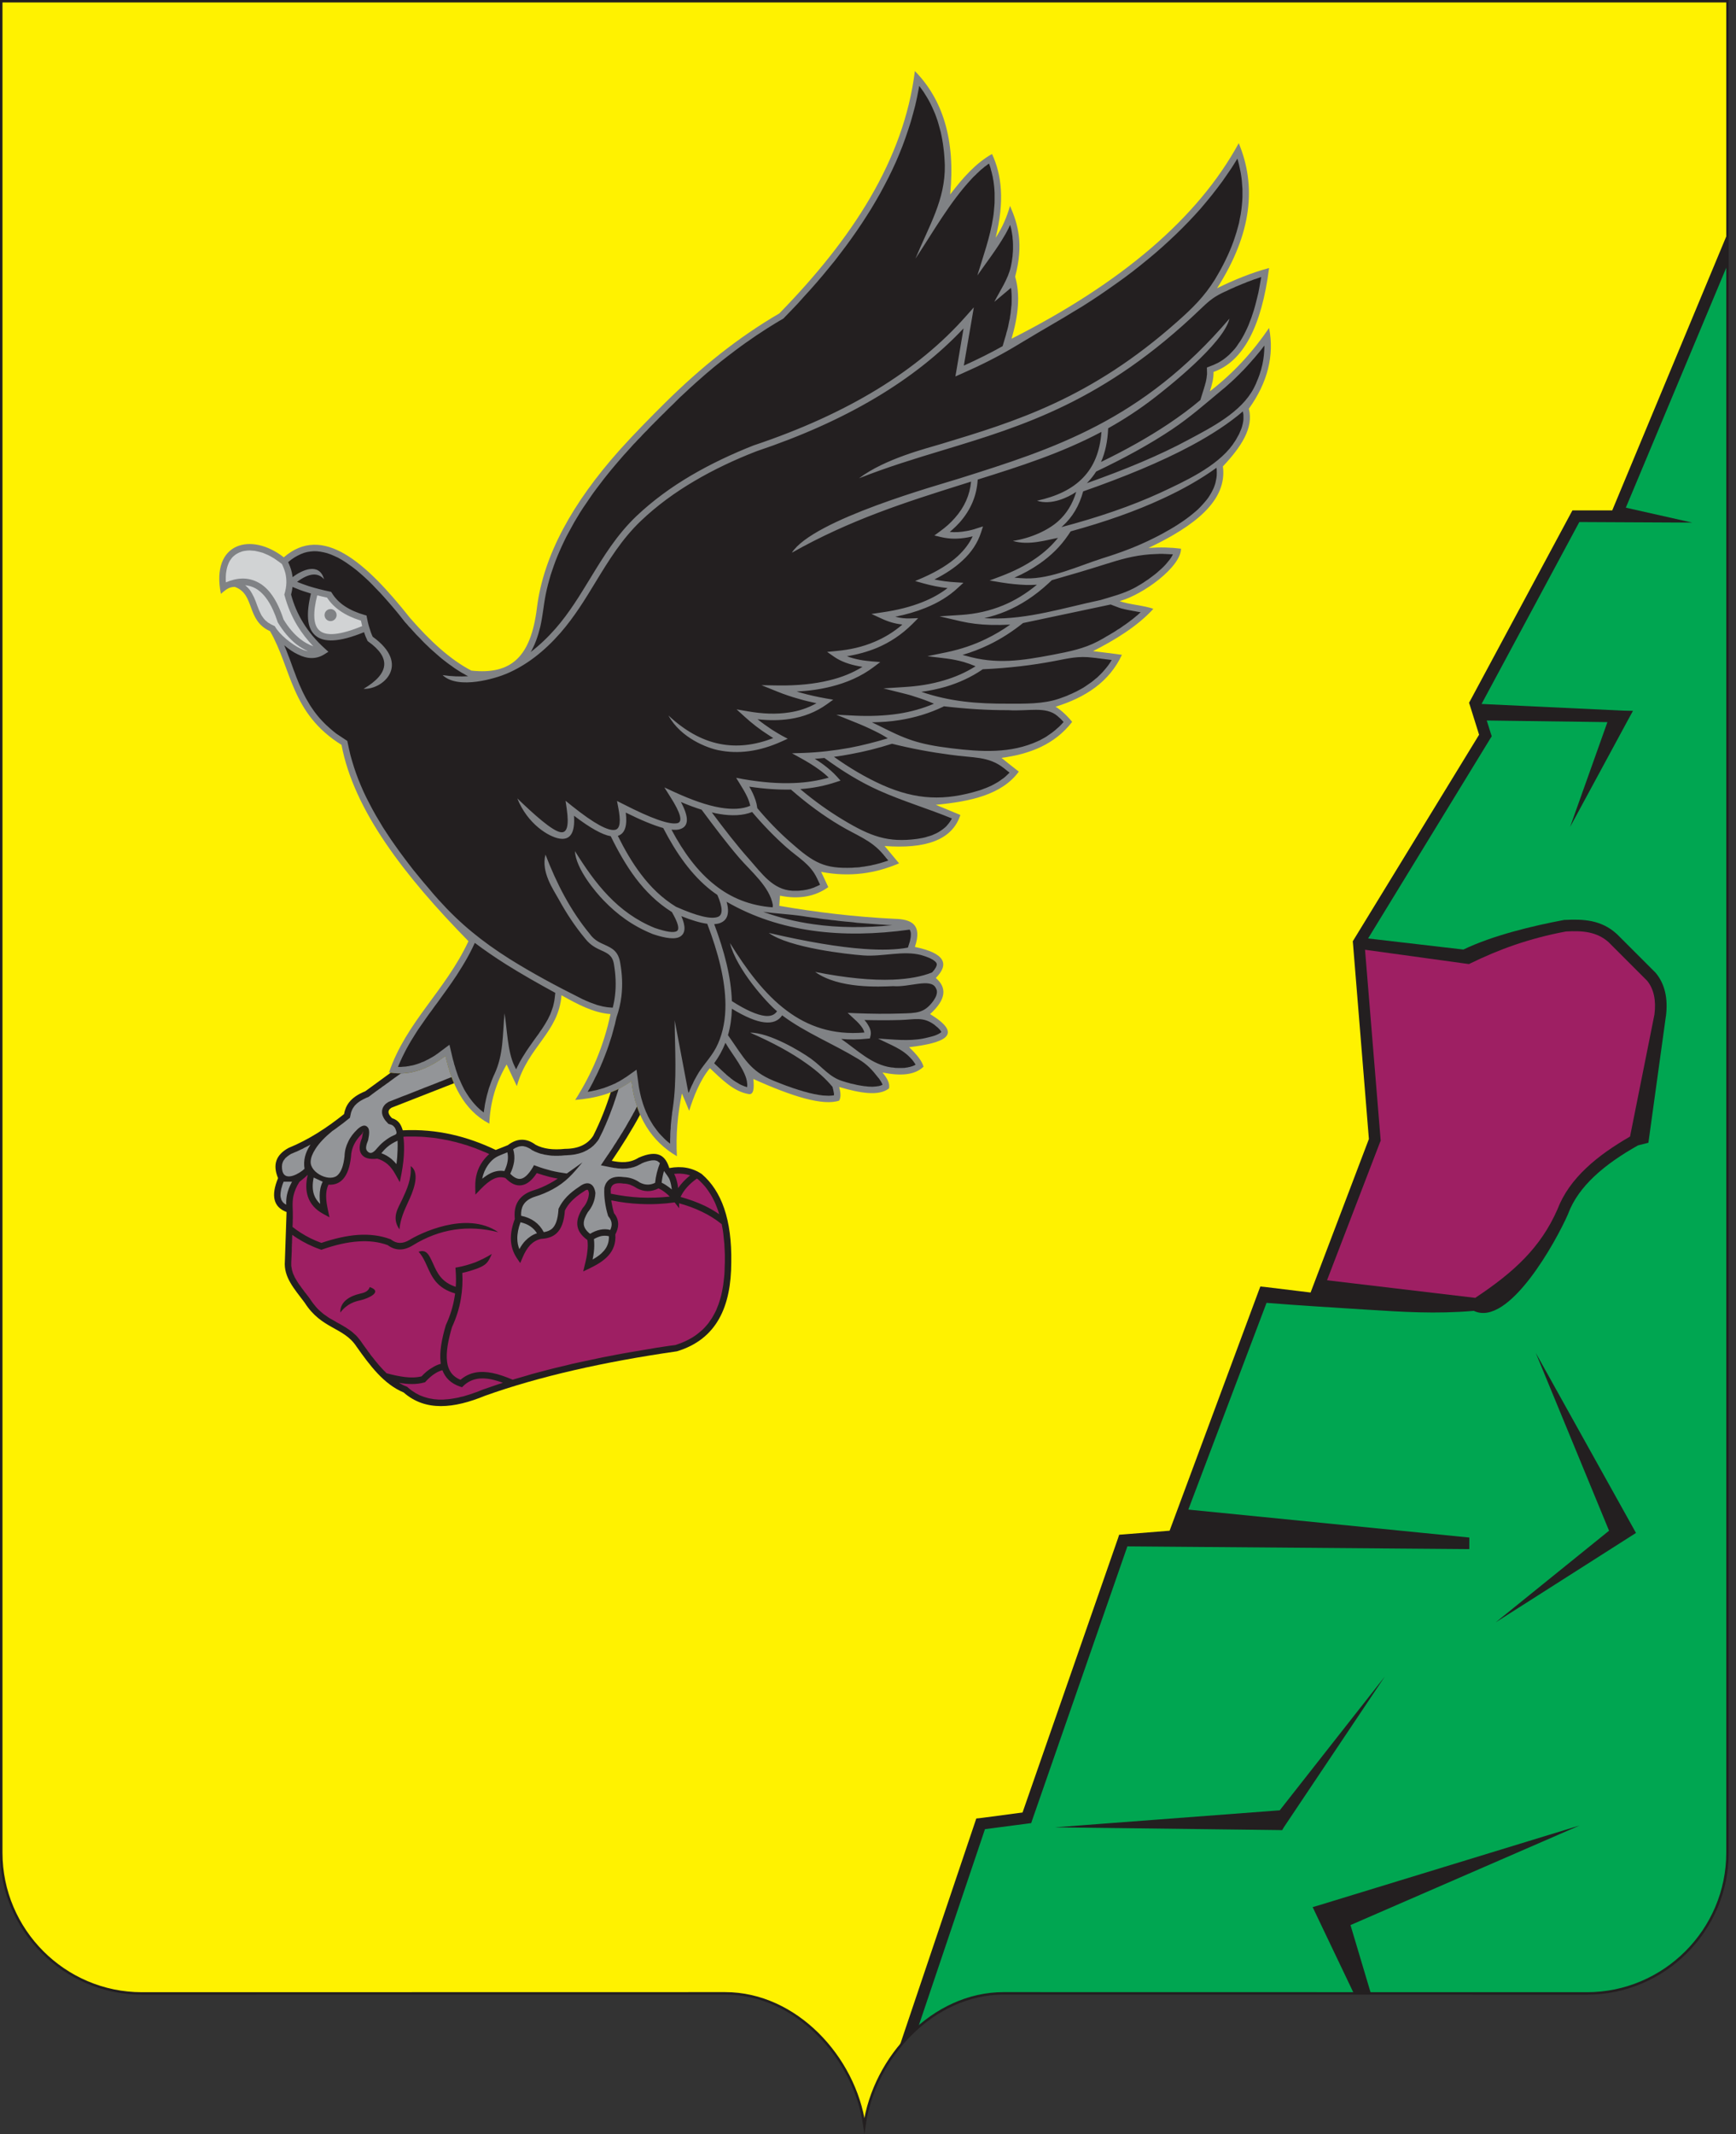
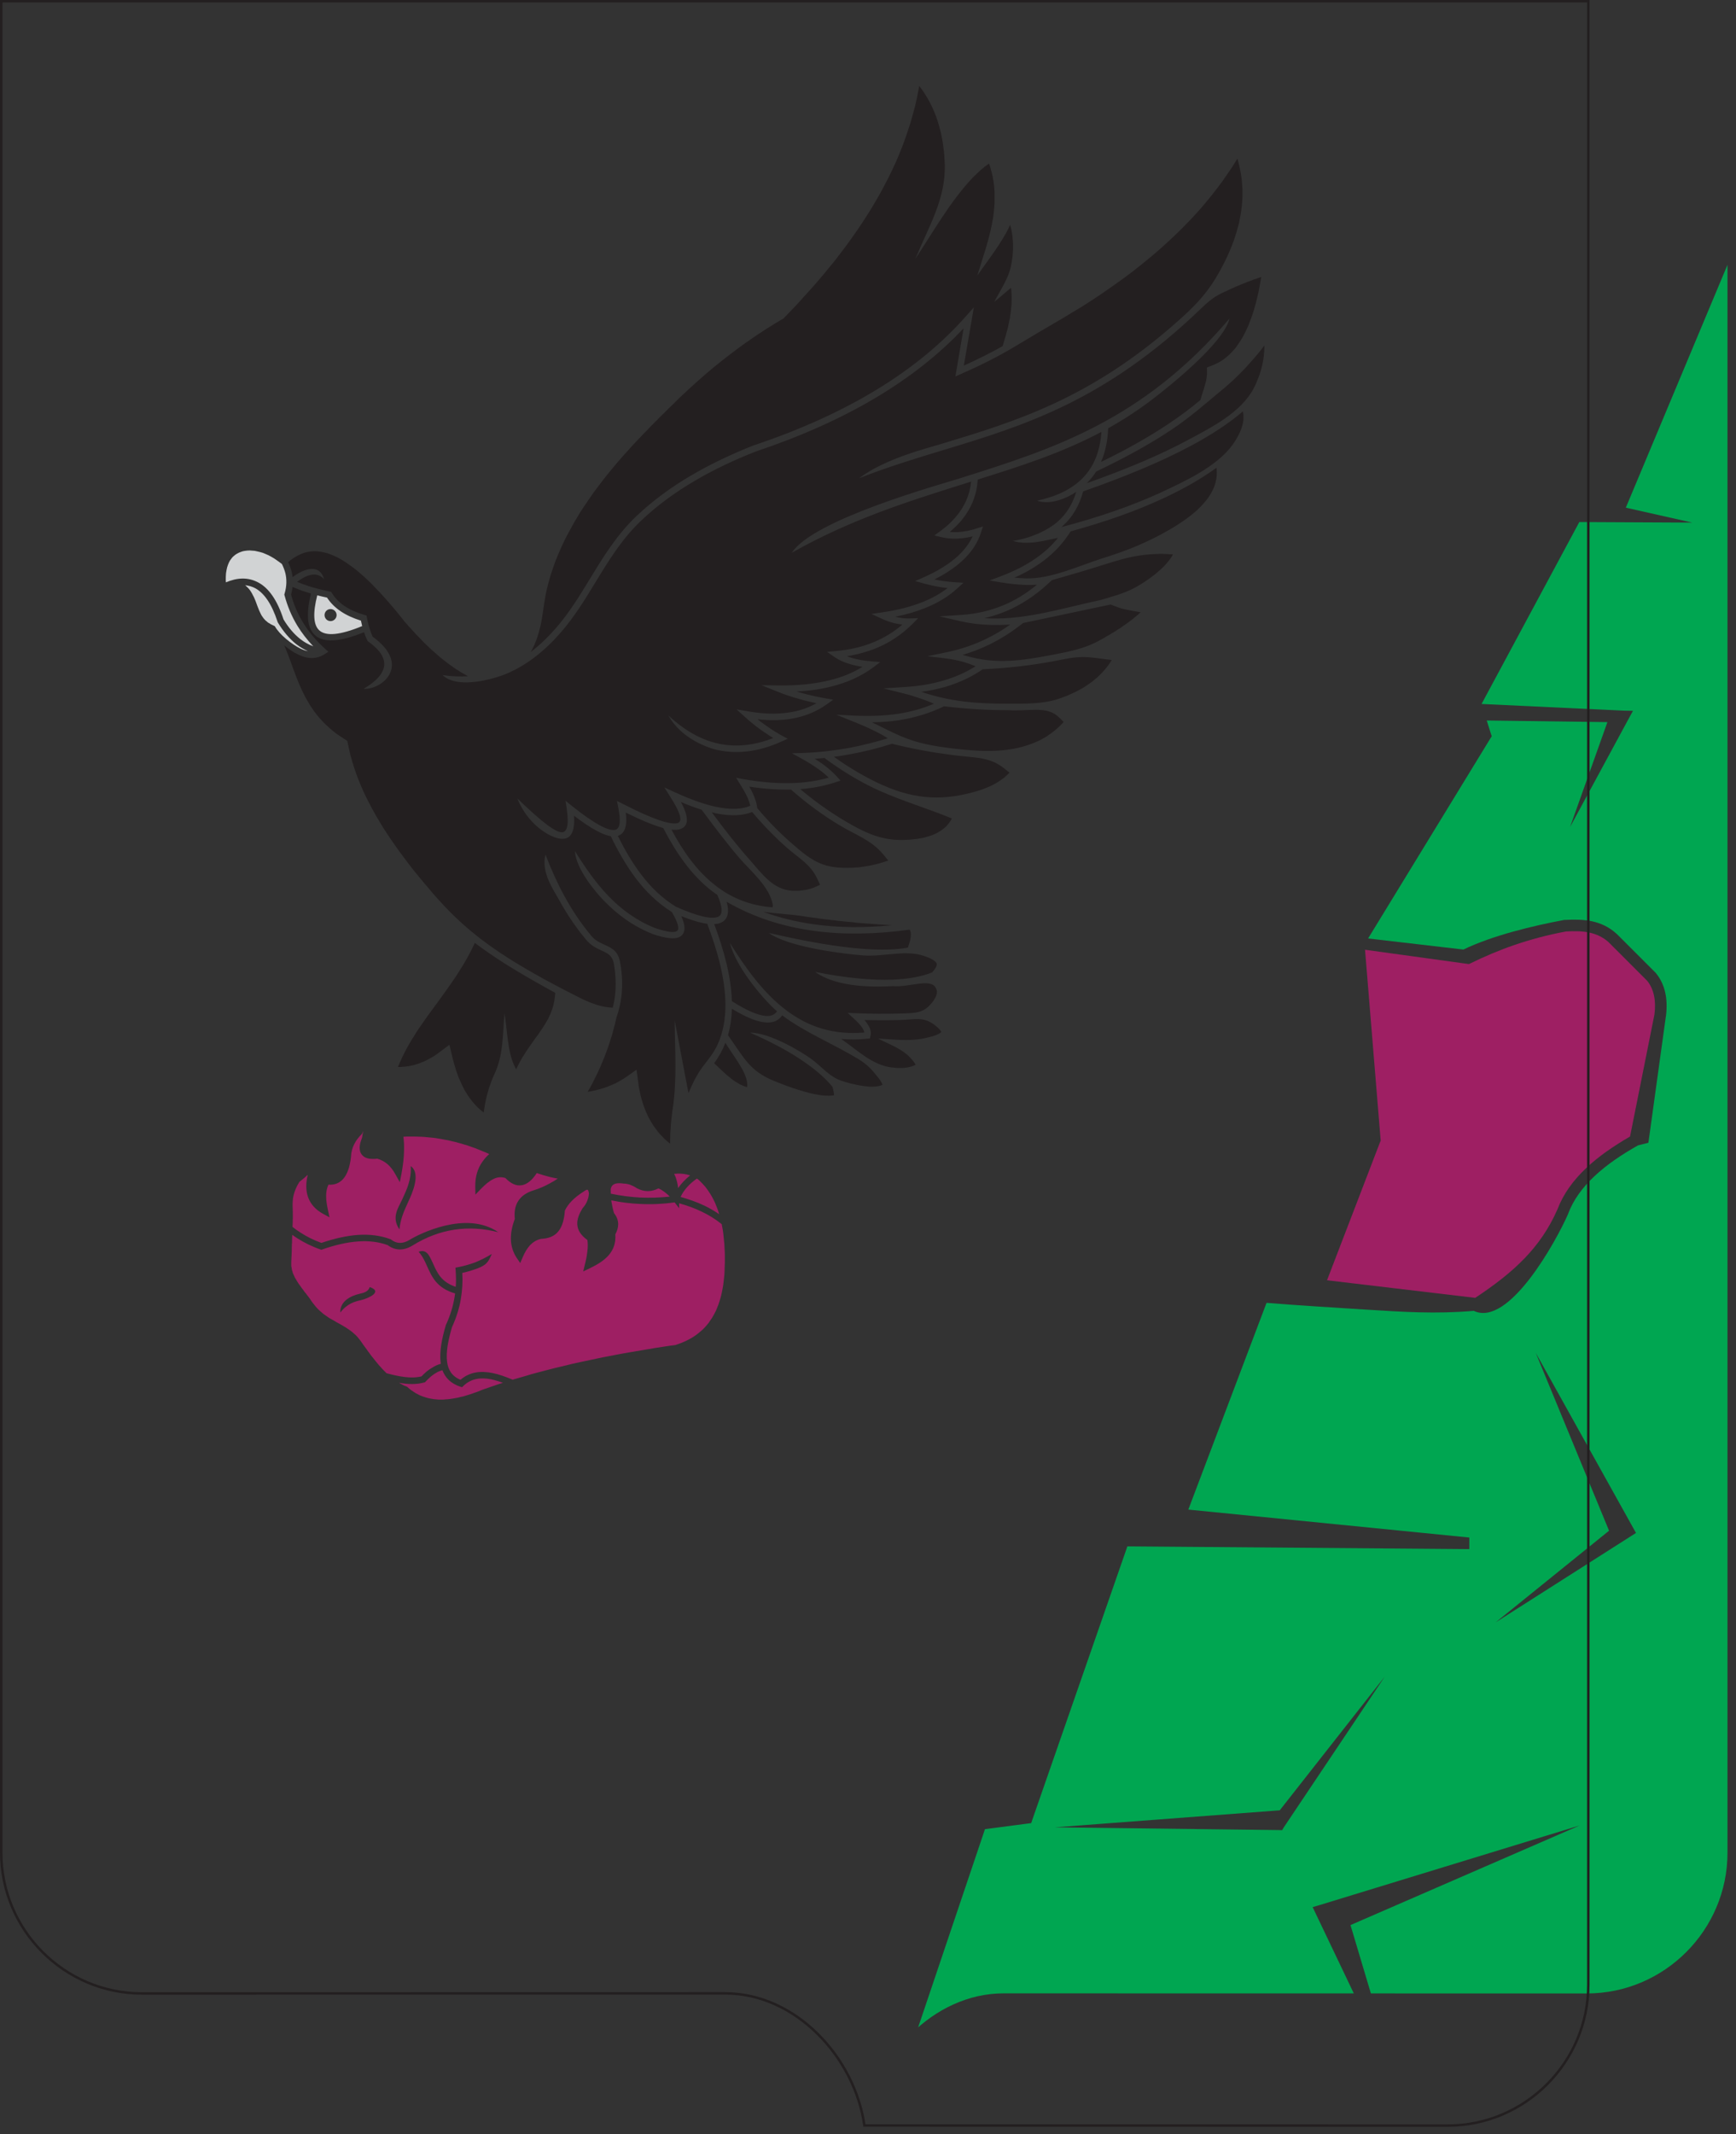
<svg xmlns="http://www.w3.org/2000/svg" xmlns:xlink="http://www.w3.org/1999/xlink" version="1.1" id="Layer_1" x="0px" y="0px" width="175.353px" height="215.507px" viewBox="0 0 175.353 215.507" enable-background="new 0 0 175.353 215.507" xml:space="preserve">
  <rect x="0" y="0" width="175.353" height="215.507" fill="#333333" stroke="none" />
  <g>
-     <path fill-rule="evenodd" clip-rule="evenodd" fill="#FFF200" d="M73.252,201.273c7.132,0,13.082,6.461,14.062,13.343   c0.972-6.882,6.925-13.343,14.059-13.343c19.646,0,39.253,0.01,58.919,0.01c7.818,0,14.202-6.392,14.202-14.207V0.125H0.125   v186.951c0,7.815,6.387,14.207,14.204,14.207C34,201.283,53.602,201.273,73.252,201.273z" />
    <g>
      <defs>
        <path id="SVGID_1_" d="M73.252,201.273c7.132,0,13.082,6.461,14.062,13.343c0.972-6.882,6.925-13.343,14.059-13.343     c19.646,0,39.253,0.01,58.919,0.01c7.818,0,14.202-6.392,14.202-14.207V0.125H0.125v186.951c0,7.815,6.387,14.207,14.204,14.207     C34,201.283,53.602,201.273,73.252,201.273z" />
      </defs>
      <clipPath id="SVGID_2_">
        <use xlink:href="#SVGID_1_" overflow="visible" />
      </clipPath>
      <g clip-path="url(#SVGID_2_)">
        <g>
-           <polygon fill-rule="evenodd" clip-rule="evenodd" fill="#231F20" points="88.163,214.616 98.496,183.969 98.614,183.617       98.977,183.581 103.287,183.012 112.928,155.324 113.046,154.966 113.426,154.936 118.142,154.559 127.145,130.326       127.307,129.899 127.764,129.946 132.383,130.508 138.272,115.008 136.662,95.233 136.644,95.043 136.743,94.881       149.403,74.187 148.463,71.185 148.387,70.958 148.51,70.739 158.66,51.848 158.833,51.535 162.852,51.535 175.353,21.513       175.353,214.616     " />
          <path fill-rule="evenodd" clip-rule="evenodd" fill="#9E1F63" d="M134.042,129.271l5.366-13.97l0.059-0.122l-0.015-0.135      l-1.571-19.146l10.324,1.423l0.177,0.021l0.157-0.077c1.387-0.674,2.861-1.31,4.472-1.862c1.596-0.541,3.307-1.006,5.167-1.349      c0.803-0.048,1.603-0.048,2.34,0.105c0.706,0.152,1.364,0.436,1.968,0.977l0,0l3.894,3.896c0.667,0.825,0.918,1.957,0.736,3.398      l0,0l-2.465,12.328c-1.676,0.97-3.181,2.003-4.421,3.176c-1.308,1.232-2.316,2.609-2.913,4.178      c-1.693,3.854-4.379,6.333-8.304,8.935L134.042,129.271z" />
          <path fill-rule="evenodd" clip-rule="evenodd" fill="#00A651" d="M89.399,214.616l10.093-29.923l4.315-0.563l0.354-0.047      l0.118-0.351l9.597-27.592l34.536,0.277l0.005-1.169l-28.385-2.822l7.901-20.874c3.257,0.266,6.654,0.462,10.047,0.683      c3.691,0.229,7.01,0.456,10.888,0.125c3.54,1.691,8.344-7.076,9.534-9.804l0.005-0.029c0.527-1.387,1.434-2.619,2.631-3.748      c1.213-1.142,2.725-2.177,4.416-3.127l1.051-0.266l1.76-12.737l0.01-0.037c0.23-1.804-0.113-3.257-1.016-4.359l-0.021-0.02      l-0.012-0.017l-3.905-3.904l-0.027-0.02c-0.773-0.712-1.637-1.091-2.54-1.281c-0.869-0.172-1.763-0.172-2.661-0.125h-0.042      h-0.046c-3.191,0.598-7.261,1.577-10.187,2.992l-9.627-1.12l12.347-20.192l0.143-0.226l-0.084-0.249l-0.422-1.339l12.189,0.162      l-3.771,10.59l5.891-10.885l0.462-0.844l-0.978-0.02l-14.317-0.674l9.875-18.369l11.404,0.057l-6.706-1.508l11.129-26.576      v189.931H89.399L89.399,214.616z M141.347,210.915l-4.934-16.536l23.146-10.057l-26.322,8.054l-0.646,0.188l0.289,0.609      L141.347,210.915L141.347,210.915z M151.075,163.814l14.176-9.03l-10.128-18.188l7.407,17.963L151.075,163.814L151.075,163.814z       M129.266,182.791l-22.725,1.718l22.626,0.277l0.339,0.01l0.177-0.295l10.187-15.206L129.266,182.791z" />
        </g>
      </g>
    </g>
-     <path fill-rule="evenodd" clip-rule="evenodd" fill="none" stroke="#231F20" stroke-width="0.25" stroke-miterlimit="22.926" d="   M73.252,201.273c7.132,0,13.082,6.461,14.062,13.343c0.972-6.882,6.925-13.343,14.059-13.343c19.646,0,39.253,0.01,58.919,0.01   c7.818,0,14.202-6.392,14.202-14.207V0.125H0.125v186.951c0,7.815,6.387,14.207,14.204,14.207   C34,201.283,53.602,201.273,73.252,201.273z" />
+     <path fill-rule="evenodd" clip-rule="evenodd" fill="none" stroke="#231F20" stroke-width="0.25" stroke-miterlimit="22.926" d="   M73.252,201.273c7.132,0,13.082,6.461,14.062,13.343c19.646,0,39.253,0.01,58.919,0.01   c7.818,0,14.202-6.392,14.202-14.207V0.125H0.125v186.951c0,7.815,6.387,14.207,14.204,14.207   C34,201.283,53.602,201.273,73.252,201.273z" />
    <g>
-       <path fill-rule="evenodd" clip-rule="evenodd" fill="#808285" d="M28.666,56.275c-3.272-2.565-7.393-1.52-6.354,3.687    c0.423-0.345,0.75-0.696,1.396-0.705c2.085,0.731,1.131,3.381,3.571,4.474c2.194,3.81,2.086,8.283,7.218,11.483    c1.244,6.601,6.345,13.211,12.822,19.821c-2.337,5.005-6.292,8.159-8.026,13.256c1.872,0.334,3.824-0.227,5.7-1.679    c0.646,2.783,1.776,5.443,4.434,6.847c0.087-2.155,0.676-4.15,1.749-5.974c0.346,0.741,0.684,1.462,1.031,2.184    c1.124-4.007,4.216-5.402,4.51-9.174c1.61,0.902,3.23,1.776,4.948,1.899c-0.665,3.172-1.895,6.051-3.566,8.671    c1.989-0.169,3.922-0.618,5.684-1.899c0.438,3.62,2.032,6.08,4.593,7.582c-0.113-2.063,0.056-4.183,0.504-6.338    c0.25,0.579,0.494,1.158,0.731,1.748c0.446-1.395,1.078-3.067,2.093-4.302c1.223,1.139,2.399,2.372,3.952,2.62    c0.466,0.057,0.536-0.577,0.441-1.529c3.951,1.787,7.061,2.734,8.671,2.185c0.21-0.388,0.124-0.884,0-1.377    c2.123,0.626,4.009,0.95,5.029,0.145c0.128-0.535-0.229-1.073-0.657-1.608c1.786,0.363,3.249,0.287,4.147-0.587    c-0.142-0.541-0.638-1.195-1.458-1.966c3.562-0.427,5.587-1.234,2.118-3.343c1.672-1.509,1.691-2.697,0.58-3.646    c1.382-1.405,0.954-2.499-2.114-3.136c0.776-2.269-0.357-2.801-2.047-2.838c-4.055-0.199-7.916-0.666-11.648-1.311    c0.03-0.342,0.046-0.675,0.071-1.026c1.905,0.39,3.538,0.094,4.877-0.863c-0.233-0.516-0.48-1.027-0.723-1.541    c2.988,0.568,5.547,0.134,7.87-0.862c-0.488-0.591-0.975-1.169-1.458-1.749c4.064,0.304,6.818-0.56,7.65-3.133    c-0.827-0.342-1.651-0.685-2.479-1.027c3.49-0.332,6.671-1.015,8.382-3.352c-0.589-0.457-1.168-0.923-1.748-1.387    c2.857-0.38,5.381-1.359,7.139-3.636c-0.56-0.685-1.122-1.189-1.674-1.529c3.038-0.942,5.438-2.528,6.7-5.243    c-0.972-0.133-1.943-0.248-2.916-0.372c2.153-1.092,4.485-2.499,6.088-4.265c-0.811-0.333-2.587-0.454-3.393-0.787    c2.349-0.647,6.19-3.448,6.19-5.291c-1.041-0.132-2.121-0.161-3.276-0.075c4.663-2.224,7.965-4.778,7.508-8.235    c1.819-1.937,3.132-3.886,2.622-5.822c1.904-2.661,2.584-5.385,2.042-8.158c-1.625,2.401-3.589,4.557-5.979,6.4    c0.211-0.646,0.386-1.302,0.366-1.955c2.981-1.056,4.857-4.552,5.613-10.496c-1.813,0.493-3.554,1.206-5.253,2.042    c3.574-5.594,3.962-10.39,2.189-14.645c-4.146,7.599-11.904,14.152-22.95,19.745c0.697-2.346,0.894-4.473,0.363-6.268    c0.879-3.288,0.29-5.3-0.516-7.143c-0.323,1.122-0.785,2.203-1.453,3.212c0.913-3.678,0.619-6.345-0.365-8.454    c-1.605,0.892-2.953,2.402-4.227,4.083c0.542-5.536-0.762-9.602-3.567-12.46c-1.106,8.966-6.35,16.963-13.695,24.476    c-4.098,2.383-7.912,5.442-11.506,8.994c-1.587,1.577-3.172,3.182-4.664,4.843c-4.677,5.254-7.651,10.552-8.311,15.891    c-0.603,4.881-2.527,6.779-6.625,6.334c-2.187-1.139-4.23-3.059-6.195-5.318C36.947,56.758,32.583,52.875,28.666,56.275z" />
      <path fill-rule="evenodd" clip-rule="evenodd" fill="#D1D3D4" d="M28.477,56.948l-0.504-0.368l-0.275-0.19l-0.294-0.173    l-0.28-0.151l-0.286-0.124l-0.27-0.115l-0.285-0.083l-0.281-0.066l-0.265-0.058l-0.261-0.02l-0.247-0.02l-0.243,0.011    l-0.227,0.028l-0.22,0.038l-0.199,0.066L24.141,55.8l-0.181,0.096L23.788,56l-0.161,0.132l-0.147,0.132l-0.132,0.172l-0.124,0.171    l-0.109,0.208l-0.095,0.237l-0.081,0.247l-0.062,0.288l-0.049,0.313l-0.019,0.323l-0.004,0.359L22.82,58.8h0.004    c1.075-0.455,2.205-0.578,3.325,0.048c0.979,0.55,1.833,1.682,2.489,3.695c0.483,0.799,1.044,1.472,1.69,1.983    c0.403,0.315,0.841,0.561,1.316,0.733c-0.623-0.655-1.159-1.349-1.596-2.061c-0.599-0.979-1.02-2.013-1.306-3.078l-0.024-0.085    l0.029-0.096c0.227-0.778,0.218-1.435,0.086-2.032C28.751,57.576,28.624,57.253,28.477,56.948L28.477,56.948z M33.391,61.499    c0.333,0,0.609,0.274,0.609,0.606c0,0.334-0.276,0.61-0.609,0.61c-0.346,0-0.608-0.276-0.608-0.61    C32.783,61.773,33.044,61.499,33.391,61.499L33.391,61.499z M36.582,63.217c-2.284,0.941-3.651,1.025-4.313,0.447    c-0.641-0.552-0.666-1.814-0.223-3.553c0.323,0.086,0.656,0.161,0.988,0.229c0.688,1.063,1.824,1.831,3.423,2.327    C36.5,62.848,36.535,63.026,36.582,63.217L36.582,63.217z M24.738,59.088c0.375,0.037,0.751,0.141,1.087,0.33    c0.844,0.486,1.6,1.501,2.208,3.353l0.01,0.038l0.02,0.04c0.531,0.882,1.148,1.623,1.86,2.194    c0.372,0.284,0.765,0.521,1.183,0.709c-0.238-0.045-0.485-0.133-0.741-0.255c-0.882-0.427-2.137-1.415-2.607-2.269l-0.389-0.19    l-0.153-0.095l-0.151-0.086l-0.124-0.113l-0.124-0.097l-0.103-0.112l-0.101-0.117l-0.084-0.123l-0.091-0.124l-0.071-0.131    l-0.07-0.144l-0.067-0.143l-0.066-0.144l-0.062-0.16l-0.066-0.162l-0.058-0.152l-0.062-0.169l-0.062-0.173l-0.066-0.169    l-0.072-0.172l-0.075-0.17l-0.096-0.181l-0.086-0.17l-0.109-0.181l-0.114-0.173l-0.132-0.161l-0.161-0.161l-0.162-0.152    L24.738,59.088z" />
      <path fill-rule="evenodd" clip-rule="evenodd" fill="#231F20" d="M87.746,109.718h0.133l0.146,0.01h0.134l0.128-0.01l0.119-0.01    l0.114-0.01l0.119-0.02l0.107-0.01l0.101-0.027l0.091-0.026l0.084-0.029l0.083-0.04l0.035-0.01v-0.01l-0.01-0.026l-0.006-0.03    l-0.01-0.029l-0.02-0.036l-0.01-0.03l-0.02-0.036l-0.02-0.029l-0.024-0.037l-0.018-0.049l-0.026-0.03l-0.02-0.044l-0.03-0.039    l-0.024-0.048l-0.034-0.037l-0.029-0.049l-0.034-0.047l-0.029-0.045l-0.042-0.041c-0.657-0.844-1.132-1.367-2.047-1.917    c-2.545-1.549-5.337-2.659-7.632-4.37c-0.015-0.009-0.023-0.027-0.045-0.038c-0.372,0.552-0.961,0.809-1.82,0.703    c-0.816-0.093-1.885-0.531-3.263-1.367c-0.023,0.929-0.151,1.824-0.394,2.668c1.658,2.347,2.189,3.592,4.597,4.598l0.338,0.133    l0.333,0.132l0.322,0.126l0.324,0.122l0.303,0.105l0.309,0.113l0.299,0.096l0.293,0.096l0.281,0.083l0.275,0.086l0.266,0.066    l0.267,0.079l0.247,0.054l0.253,0.059l0.232,0.037l0.227,0.047l0.22,0.029l0.212,0.029l0.202,0.01l0.194,0.008l0.175,0.01    l0.177-0.01l0.15-0.008l0.148-0.02l0.062-0.01v-0.029v-0.018v-0.029v-0.027v-0.041v-0.037l-0.01-0.029v-0.024l-0.014-0.042    l-0.005-0.037l-0.004-0.036l-0.011-0.042l-0.004-0.044l-0.015-0.04l-0.005-0.036l-0.01-0.037l-0.005-0.049l-0.014-0.037    l-0.053-0.219c-0.67-0.809-1.529-1.578-2.559-2.31c-1.564-1.129-3.505-2.173-5.761-3.161c1.961-0.01,5.114,1.889,6.145,2.63    c1.159,0.837,1.871,1.88,3.239,2.279l0.19,0.057l0.189,0.059l0.19,0.047l0.182,0.057l0.188,0.039l0.171,0.036l0.181,0.047    l0.175,0.039l0.166,0.03l0.177,0.029l0.161,0.026l0.162,0.027l0.152,0.01l0.156,0.02L87.746,109.718L87.746,109.718z     M84.966,104.902c0.842,0.077,1.73,0.077,2.675-0.027l0.223-0.021l0.053-0.217c0.114-0.371,0.014-0.761-0.243-1.159    c-0.088-0.162-0.214-0.323-0.354-0.486c1.215,0.029,2.426,0.037,3.631,0c1.483-0.045,2.275-0.36,3.425,0.475l0.193,0.164    l0.162,0.132l0.128,0.132l0.101,0.106l0.066,0.093l0.034,0.067l0.02,0.047l0,0l-0.024,0.029l-0.052,0.037l-0.071,0.048    l-0.107,0.066l-0.123,0.058l-0.147,0.066l-0.174,0.066l-0.189,0.058l-0.211,0.055l-0.226,0.058l-0.248,0.057l-0.258,0.058    c-1.531,0.285-2.984,0.086-4.558,0c1.234,0.638,2.472,1.026,3.369,2.062l0.05,0.048l0.049,0.056l0.042,0.058l0.047,0.056    l0.039,0.059l0.044,0.055l0.027,0.048l0.031,0.048l0.034,0.048l0.032,0.045l0.029,0.058l0,0l-0.062,0.029l-0.08,0.048    l-0.081,0.028l-0.084,0.038l-0.093,0.028l-0.094,0.028l-0.093,0.029l-0.108,0.018l-0.107,0.029l-0.099,0.01l-0.115,0.019    l-0.115,0.02h-0.118l-0.123,0.008h-0.117H90.86h-0.126l-0.14-0.008h-0.133l-0.143-0.02l-0.14-0.019l-0.152-0.01    C88.045,107.504,86.591,106.022,84.966,104.902L84.966,104.902z M94.274,101.067c-0.916,1.243-1.667,1.224-3.344,1.27    c-1.448,0.049-2.919,0.028-4.411-0.027l-0.897-0.039l0.655,0.61c0.375,0.33,0.665,0.654,0.85,0.94    c0.096,0.16,0.157,0.302,0.177,0.436c-3.183,0.273-5.718-0.618-7.85-2.223c-2.229-1.661-4.042-4.113-5.718-6.811    c0.646,2.631,3.719,6.032,4.753,6.887c-0.242,0.362-0.641,0.531-1.225,0.465c-0.789-0.095-1.89-0.561-3.339-1.492    c-0.07-2.392-0.753-5.022-1.781-7.769c0.228-0.018,0.423-0.048,0.585-0.111c0.77-0.288,0.981-1.009,0.669-2.148    c2.678,1.548,5.585,2.479,8.681,2.916c3.086,0.437,6.364,0.371,9.809-0.104l0.012,0.019l0.02,0.048l0.022,0.048l0.015,0.057    l0.024,0.058l0.015,0.086l0.01,0.084v0.095L92,94.474l-0.005,0.123l-0.024,0.133l-0.029,0.152l-0.032,0.162l-0.057,0.18    l-0.146,0.457c-1.146,0.219-2.622,0.265-4.454,0.133c-2.528-0.181-5.705-0.712-9.598-1.615c2.064,1.501,7.949,2.156,9.553,2.272    c1.958,0.144,3.993-0.513,5.824-0.04l0.216,0.066l0.201,0.066l0.18,0.066l0.172,0.066l0.154,0.066l0.135,0.077l0.113,0.055    l0.105,0.069l0.081,0.066l0.071,0.056l0.049,0.048l0.039,0.048l0.034,0.047l0.016,0.038l0.01,0.028l0.01,0.028l0.005,0.03v0.037    l-0.005,0.039l-0.01,0.057l-0.016,0.058l-0.034,0.066l-0.026,0.076l-0.057,0.083l-0.059,0.098l-0.069,0.093l-0.086,0.104    l-0.096,0.104l-0.01,0.02c-1.063,0.427-2.384,0.664-3.954,0.73c-2.156,0.086-4.778-0.169-7.861-0.778    c2.395,1.718,6.491,1.491,7.888,1.435c1.59,0.133,3.765-0.826,4.283,0.161l0.036,0.057l0.02,0.059l0.03,0.066l0.02,0.057    l0.015,0.058l0.005,0.066v0.057v0.066l-0.005,0.055l-0.015,0.077l-0.02,0.066l-0.016,0.087l-0.034,0.075l-0.039,0.094    l-0.044,0.086l-0.059,0.096l-0.06,0.103L94.274,101.067L94.274,101.067z M90.125,93.421l-0.167-0.011l-0.383-0.019l-0.378-0.028    l-0.373-0.02l-0.392-0.03l-0.366-0.027l-0.379-0.029l-0.374-0.027l-0.381-0.028l-0.371-0.028l-0.375-0.049l-0.364-0.037    l-0.376-0.03l-0.37-0.037l-0.366-0.039l-0.365-0.048l-0.366-0.037l-0.36-0.049l-0.366-0.037l-0.365-0.046l-0.356-0.058    l-0.37-0.048l-0.353-0.047l-0.358-0.048l-0.357-0.059c-1.349-0.199-2.688-0.255-4.003-0.436c1.619,0.589,3.32,1.006,5.082,1.253    C84.691,93.686,87.352,93.694,90.125,93.421L90.125,93.421z M73.276,105.292c0.607,1.081,2.132,2.876,2.193,4.102l0.01,0.075    v0.066v0.06v0.054l-0.01,0.049v0.057v0.013l-0.062-0.013l-0.108-0.037l-0.124-0.039l-0.109-0.047l-0.109-0.046l-0.119-0.05    l-0.109-0.054l-0.109-0.068l-0.223-0.133l-0.114-0.066l-0.111-0.076l-0.118-0.077l-0.104-0.086l-0.12-0.083l-0.103-0.096    l-0.114-0.086l-0.109-0.086l-0.113-0.095l-0.105-0.104l-0.113-0.095l-0.109-0.104l-0.119-0.105l-0.109-0.103l-0.109-0.105    l-0.11-0.104l-0.123-0.116l-0.113-0.103l-0.115-0.104l-0.126-0.132C72.615,106.708,72.991,106.022,73.276,105.292L73.276,105.292z     M71.439,93.277c1.107,2.906,1.822,5.67,1.837,8.148c0.009,1.415-0.218,2.747-0.751,3.952c-0.488,1.132-1.291,1.909-1.908,2.858    l-0.087,0.143l-0.083,0.144l-0.086,0.144l-0.071,0.132l-0.086,0.15l-0.076,0.144l-0.071,0.142l-0.066,0.151l-0.072,0.143    l-0.071,0.143l-0.065,0.152l-0.063,0.143l-0.066,0.151l-0.052,0.143l-0.038,0.079l-0.015-0.022l-0.015-0.047l-0.023-0.057    l-1.362-7.189c0.019,3,0.247,5.945-0.194,8.91l-0.029,0.197l-0.034,0.211l-0.017,0.206l-0.03,0.201l-0.02,0.198l-0.022,0.209    l-0.02,0.211l-0.02,0.196l-0.013,0.212l-0.005,0.198l-0.025,0.201l-0.01,0.199l-0.008,0.208v0.199l-0.01,0.199l-0.004,0.201v0.208    v0.094l-0.029-0.027l-0.189-0.152l-0.199-0.171l-0.178-0.17l-0.165-0.172l-0.177-0.179l-0.166-0.182l-0.162-0.199l-0.151-0.201    l-0.147-0.201l-0.148-0.206l-0.126-0.209l-0.139-0.229l-0.129-0.23l-0.123-0.226l-0.104-0.246l-0.115-0.237l-0.098-0.256    l-0.099-0.258l-0.092-0.265l-0.084-0.277l-0.085-0.282l-0.072-0.285l-0.066-0.294l-0.06-0.295l-0.059-0.305l-0.043-0.323    l-0.189-1.395l-1.041,0.738l-0.161,0.095l-0.152,0.104l-0.162,0.096l-0.151,0.096l-0.156,0.084l-0.173,0.086l-0.146,0.086    l-0.17,0.068l-0.158,0.073l-0.161,0.066l-0.17,0.066l-0.162,0.068l-0.162,0.055L61,109.86l-0.17,0.047l-0.166,0.049l-0.17,0.047    l-0.172,0.047l-0.162,0.039l-0.174,0.036l-0.176,0.04l-0.171,0.034l-0.167,0.029l-0.108,0.02l0.055-0.113l0.153-0.255l0.143-0.265    l0.139-0.261l0.132-0.264l0.133-0.276l0.137-0.265l0.129-0.267l0.123-0.273l0.123-0.268l0.119-0.285l0.119-0.276l0.109-0.275    l0.114-0.286l0.104-0.273l0.109-0.286l0.101-0.285l0.098-0.285l0.091-0.285l0.095-0.296l0.096-0.293l0.081-0.294l0.081-0.294    l0.075-0.294l0.085-0.296l0.066-0.302l0.073-0.306l0.024-0.103c0.251-0.721,0.413-1.435,0.499-2.146    c0.132-1.132,0.075-2.231-0.119-3.333l0,0c-0.194-1.216-0.827-1.509-1.576-1.853c-0.47-0.208-0.999-0.437-1.444-1.015v-0.01    c-1.011-1.215-1.87-2.519-2.607-3.866c-0.74-1.349-1.367-2.764-1.928-4.217c-0.46,1.787,0.807,3.543,1.354,4.541    c0.755,1.376,1.628,2.706,2.665,3.951l0,0c0.55,0.702,1.144,0.968,1.69,1.216c0.574,0.265,1.064,0.483,1.207,1.357l0,0    c0.175,1.043,0.237,2.097,0.109,3.154c-0.048,0.417-0.124,0.833-0.229,1.242l-0.318-0.027l-0.142-0.011l-0.143-0.017l-0.146-0.028    L61,101.644l-0.141-0.028l-0.148-0.038l-0.151-0.037l-0.139-0.038l-0.144-0.037l-0.145-0.059l-0.147-0.048l-0.144-0.056    l-0.141-0.047l-0.148-0.057l-0.147-0.066l-0.147-0.059l-0.146-0.066l-0.143-0.066l-0.153-0.066l-0.146-0.076    c-2.438-1.216-4.901-2.537-7.189-3.969c-2.798-1.767-5.006-3.564-7.153-5.946l-0.541-0.609l-0.526-0.626l-0.52-0.608l-0.507-0.616    l-0.499-0.609L41.259,87.2l-0.46-0.61l-0.45-0.606l-0.438-0.618l-0.426-0.607l-0.404-0.609l-0.395-0.606l-0.364-0.609    l-0.362-0.607l-0.337-0.607l-0.322-0.609l-0.309-0.607l-0.285-0.598l-0.265-0.609l-0.248-0.607l-0.223-0.598l-0.204-0.598    l-0.185-0.598l-0.172-0.6l-0.141-0.598l-0.187-0.884l-0.673-0.447l-0.428-0.283l-0.385-0.306l-0.356-0.313l-0.337-0.304    l-0.318-0.323l-0.29-0.313l-0.271-0.323l-0.255-0.333l-0.233-0.333l-0.229-0.34l-0.199-0.344l-0.204-0.35l-0.182-0.352    l-0.176-0.351l-0.161-0.362l-0.167-0.368l-0.146-0.362l-0.148-0.371l-0.137-0.371l-0.143-0.368l-0.139-0.383l-0.14-0.388    l-0.139-0.379l-0.147-0.372l-0.148-0.388l-0.156-0.382l-0.063-0.152c0.456,0.39,0.923,0.713,1.374,0.921    c0.949,0.475,1.866,0.522,2.725-0.037l0.36-0.229l-0.317-0.285c-0.94-0.846-1.676-1.728-2.246-2.668    c-0.551-0.903-0.945-1.843-1.207-2.82c0.071-0.265,0.118-0.524,0.147-0.771c0.47,0.201,0.955,0.39,1.463,0.541    c0.127,0.04,0.265,0.086,0.397,0.125c-0.488,2.003-0.426,3.485,0.438,4.227c0.844,0.74,2.417,0.702,4.924-0.325    c0.084,0.268,0.195,0.542,0.324,0.808l0.031,0.076l0.067,0.056c2.304,1.634,2.156,3.231-0.465,4.779    c1.928,0.103,4.829-2.441,0.917-5.261c-0.142-0.305-0.25-0.618-0.342-0.932c-0.109-0.334-0.179-0.674-0.243-1.006l-0.037-0.201    l-0.195-0.056c-1.585-0.456-2.691-1.198-3.305-2.222l-0.08-0.114l-0.139-0.03c-0.722-0.152-1.434-0.333-2.104-0.54    c-0.409-0.133-0.808-0.286-1.192-0.437c1.192-0.893,2.104-0.978,2.727-0.265c-0.491-1.748-2.257-0.923-3.177-0.21    c-0.024-0.182-0.058-0.341-0.091-0.514c-0.081-0.35-0.214-0.684-0.361-1.006l0.318-0.255l0.337-0.228l0.324-0.181l0.317-0.152    l0.323-0.124l0.328-0.085l0.318-0.048l0.328-0.028l0.334,0.009l0.327,0.039l0.347,0.066l0.337,0.085L33.4,55.98l0.359,0.152    l0.372,0.172l0.37,0.208l0.38,0.238l0.371,0.257l0.394,0.283l0.396,0.306l0.389,0.332l0.397,0.352l0.4,0.371l0.399,0.397    l0.399,0.42l0.404,0.417l0.413,0.457l0.409,0.465l0.409,0.475l0.417,0.492l0.414,0.514l0.417,0.531l0.204,0.219l0.182,0.218    l0.194,0.199l0.186,0.21l0.19,0.208l0.19,0.21l0.19,0.19l0.199,0.199l0.185,0.2l0.194,0.199l0.194,0.192l0.195,0.18l0.19,0.189    l0.201,0.181l0.204,0.18l0.194,0.171l0.205,0.18l0.185,0.162l0.204,0.172l0.205,0.161l0.199,0.153l0.204,0.16l0.21,0.153    l0.204,0.141l0.205,0.152l0.212,0.144l0.208,0.132l0.208,0.133l0.215,0.132l0.214,0.114l0.209,0.124l0.194,0.104    c-0.832,0.048-1.681,0.019-2.575-0.114c1.601,1.519,5.471,0.285,6.463-0.144c1.996-0.845,3.805-2.25,5.457-4.14    c1.403-1.615,2.471-3.363,3.533-5.112c1.326-2.173,2.646-4.338,4.583-6.182c1.615-1.538,3.424-2.858,5.38-4.008    c1.961-1.158,4.071-2.157,6.297-3.02l0,0c9-3.02,15.969-7.152,20.908-12.404l-0.721,4.255l-0.104,0.598l0.56-0.247    c1.949-0.854,3.729-1.747,5.305-2.688c1.69-1.016,3.37-2.013,5.075-3.002l0.936-0.569l0.918-0.55l0.908-0.581l0.874-0.578    l0.854-0.589l0.839-0.59l0.82-0.588l0.805-0.607l0.773-0.609l0.759-0.616l0.741-0.618l0.717-0.626l0.696-0.636l0.678-0.637    l0.66-0.646l0.641-0.655l0.616-0.655l0.602-0.666l0.569-0.675l0.56-0.684l0.53-0.684l0.521-0.693l0.481-0.693l0.48-0.702    l0.447-0.713l0.117-0.2l0.069,0.238l0.103,0.4l0.084,0.388l0.083,0.399l0.064,0.409l0.049,0.399l0.029,0.418l0.032,0.408v0.419    v0.417l-0.022,0.416l-0.039,0.438l-0.049,0.427l-0.064,0.438l-0.088,0.444l-0.084,0.447l-0.12,0.445l-0.128,0.457l-0.146,0.458    l-0.155,0.465l-0.174,0.466l-0.194,0.474l-0.213,0.485l-0.229,0.483l-0.241,0.483l-0.262,0.495l-0.287,0.503l-0.295,0.503    c-1.075,1.721-2.258,2.887-3.787,4.235c-8.771,7.79-16.346,10.088-23.856,12.357c-1.399,0.429-5.665,1.472-8.296,3.467    c2.845-1.13,5.666-1.987,8.486-2.84c8.117-2.459,16.29-4.94,25.957-14.201c0.756-0.719,1.244-1.184,2.175-1.641l0.156-0.078    l0.157-0.075l0.162-0.066l0.152-0.077l0.159-0.076l0.16-0.075l0.159-0.066l0.155-0.066l0.151-0.077l0.167-0.066l0.162-0.066    l0.157-0.066l0.157-0.067l0.159-0.065l0.165-0.057l0.146-0.069l0.165-0.064l0.164-0.058l0.157-0.056l0.162-0.066l0.162-0.058    l0.167-0.049l0.157-0.058l0.164-0.055l0.167-0.057h0.015l-0.008,0.057l-0.088,0.512l-0.091,0.504l-0.093,0.483l-0.111,0.465    l-0.112,0.448l-0.113,0.437l-0.12,0.417l-0.133,0.409l-0.13,0.389l-0.143,0.369l-0.138,0.362l-0.156,0.351l-0.162,0.334    l-0.157,0.313l-0.172,0.304l-0.167,0.282l-0.187,0.267l-0.177,0.268l-0.179,0.237l-0.204,0.229l-0.199,0.208l-0.198,0.201    l-0.206,0.178l-0.207,0.172l-0.221,0.162l-0.223,0.144l-0.229,0.133l-0.23,0.111l-0.243,0.116l-0.685,0.268l0.01,0.5v0.057v0.058    v0.049v0.045l-0.01,0.049l-0.006,0.057l-0.01,0.048l-0.005,0.056v0.047l-0.01,0.056l-0.007,0.05l-0.008,0.055l-0.012,0.057    l-0.008,0.048l-0.01,0.066l-0.015,0.048l-0.01,0.057l-0.01,0.058l-0.015,0.058l-0.02,0.045l-0.015,0.069l-0.015,0.056    l-0.018,0.057l-0.01,0.058l-0.015,0.056l-0.027,0.058l-0.015,0.066l-0.015,0.045l-0.015,0.069l-0.02,0.057l-0.352,1.129    c-0.986,0.836-2.078,1.644-3.247,2.424c-2.022,1.348-4.293,2.619-6.784,3.827c0.417-0.95,0.668-2.082,0.719-3.398    c1.613-0.903,3.193-1.93,4.755-3.146c1.063-0.829,6.904-5.386,7.499-7.93c-8.795,10.313-17.794,13.154-27.293,16.145    c-2.027,0.646-14.748,4.129-16.911,7.494c5.9-3.334,11.589-5.129,17.107-6.867c0.329-0.104,0.663-0.208,0.997-0.314    c-0.128,1.368-0.676,2.592-1.64,3.676c-0.209,0.239-0.435,0.465-0.683,0.693c-0.253,0.228-0.522,0.438-0.817,0.655l0,0    l-0.569,0.417l0.689,0.164c0.835,0.199,1.724,0.208,2.69,0.028c0.157-0.028,0.319-0.067,0.491-0.105    c-0.334,0.713-0.842,1.377-1.503,1.995c-0.874,0.797-2.027,1.511-3.471,2.156l-0.839,0.361l0.881,0.247    c0.803,0.218,1.593,0.38,2.396,0.465c-0.719,0.552-1.544,1.017-2.469,1.387c-1.213,0.495-2.595,0.844-4.132,1.064l-1.088,0.161    l0.995,0.457c0.699,0.332,1.395,0.533,2.101,0.608c0,0.011,0.01,0.011,0.021,0.011c-0.869,0.75-1.812,1.319-2.809,1.737    c-1.216,0.523-2.521,0.808-3.889,0.931l-0.898,0.086l0.736,0.512c0.651,0.447,1.478,0.75,2.489,0.94    c0.109,0.02,0.228,0.038,0.346,0.058c-0.992,0.617-2.107,1.064-3.329,1.357c-1.547,0.382-3.267,0.542-5.124,0.523l-1.751-0.028    l1.624,0.654c0.682,0.276,1.41,0.524,2.203,0.742c0.546,0.162,1.13,0.294,1.734,0.427c-0.846,0.475-1.776,0.79-2.78,0.932    c-1.291,0.199-2.691,0.144-4.191-0.124l-1.102-0.189l0.826,0.75c0.75,0.685,1.552,1.302,2.417,1.851    c0.143,0.096,0.298,0.191,0.459,0.297c-1.937,0.76-3.737,0.919-5.408,0.587c-1.856-0.368-3.565-1.366-5.176-2.867    c1.263,2.309,3.979,3.295,5.047,3.505c1.976,0.409,4.109,0.151,6.396-0.885l0.604-0.274l-0.574-0.304l0,0    c-0.167-0.096-0.342-0.191-0.503-0.294c-0.161-0.105-0.328-0.2-0.499-0.305c-0.508-0.342-1.002-0.684-1.473-1.064    c1.149,0.132,2.241,0.124,3.277-0.028c1.373-0.208,2.622-0.693,3.737-1.491l0.632-0.457l-0.765-0.131    c-0.887-0.161-1.714-0.343-2.479-0.561c-0.152-0.038-0.303-0.086-0.442-0.134c1.226-0.057,2.378-0.219,3.467-0.494    c1.605-0.398,3.054-1.037,4.278-1.956l0.693-0.523l-0.86-0.066l0,0c-0.212-0.019-0.411-0.048-0.607-0.066    c-0.207-0.03-0.398-0.048-0.569-0.087c-0.5-0.093-0.945-0.218-1.334-0.369c1.059-0.171,2.075-0.447,3.04-0.845    c1.286-0.542,2.491-1.33,3.581-2.414l0.579-0.586l-0.822,0.028l0,0c-0.115,0-0.252,0-0.365,0c-0.12-0.011-0.238-0.021-0.368-0.028    c-0.251-0.029-0.511-0.077-0.759-0.144c1.107-0.219,2.123-0.513,3.054-0.892c1.278-0.514,2.368-1.178,3.262-2.014l0.569-0.521    l-0.766-0.049c-0.727-0.037-1.44-0.132-2.167-0.285c1.129-0.568,2.055-1.187,2.806-1.88c0.942-0.854,1.57-1.823,1.909-2.877    l0.196-0.599l-0.604,0.19l0,0c-0.191,0.066-0.373,0.123-0.535,0.162c-0.174,0.048-0.349,0.084-0.525,0.114    c-0.589,0.112-1.153,0.142-1.693,0.093c0.088-0.073,0.179-0.151,0.26-0.228c0.271-0.237,0.516-0.492,0.746-0.739    c1.12-1.274,1.724-2.706,1.814-4.321c4.249-1.331,8.441-2.661,12.501-4.817c-0.149,2.034-0.8,3.524-1.841,4.607    c-1.144,1.207-2.759,1.928-4.669,2.345c1.437,0.475,3.117-0.321,3.962-0.894c-0.371,1.227-0.979,2.214-1.834,2.973    c-1.033,0.923-2.803,1.72-4.567,1.977c1.586,0.495,3.432-0.104,4.558-0.303c-0.65,0.808-1.401,1.48-2.24,2.061    c-1.07,0.75-2.256,1.328-3.535,1.814l-1.129,0.426l1.193,0.201c0.878,0.141,1.684,0.218,2.449,0.247    c0.393,0.009,0.771,0,1.134-0.02c-1.104,0.912-2.222,1.587-3.377,2.07c-1.399,0.58-2.813,0.882-4.257,0.979l-2.204,0.141    l2.155,0.503c0.955,0.22,1.959,0.334,2.982,0.362c0.665,0.017,1.328,0.009,2.006-0.028c-0.767,0.542-1.586,1.035-2.46,1.452    c-1.203,0.59-2.528,1.036-3.967,1.339l-1.935,0.399l1.964,0.238c0.575,0.076,1.14,0.189,1.714,0.351    c0.388,0.114,0.783,0.258,1.183,0.427c-1.021,0.646-2.091,1.102-3.193,1.424c-1.291,0.391-2.629,0.591-4.011,0.675l-2.108,0.135    l2.052,0.512l0,0c0.199,0.047,0.383,0.095,0.555,0.143c0.182,0.057,0.363,0.104,0.54,0.171c0.686,0.209,1.336,0.446,1.962,0.721    c-1.161,0.495-2.35,0.817-3.547,1.006c-1.434,0.219-2.905,0.267-4.383,0.203l-1.933-0.098l1.791,0.724    c0.751,0.293,1.477,0.616,2.141,0.949c0.45,0.218,0.88,0.454,1.266,0.713c-1.27,0.379-2.557,0.711-3.861,0.958    c-1.521,0.276-3.063,0.458-4.631,0.515l-1.183,0.037l1.031,0.569c0.609,0.342,1.172,0.685,1.687,1.064    c0.359,0.255,0.698,0.532,0.992,0.826c-1.04,0.294-2.199,0.493-3.494,0.542c-1.516,0.066-3.21-0.058-5.14-0.391l-0.717-0.134    l0.38,0.619c0.271,0.426,0.523,0.854,0.713,1.254c0.152,0.322,0.264,0.635,0.332,0.949c-0.806,0.35-1.829,0.39-3.025,0.19    c-1.354-0.229-2.906-0.781-4.644-1.577l-1.006-0.465l0.593,0.94c1.051,1.642,1.292,2.537,0.722,2.669    c-0.788,0.181-2.631-0.466-5.498-1.939l-0.603-0.302l0.128,0.664c0.258,1.313,0.215,2.165-0.337,2.252    c-0.684,0.123-2.056-0.59-4.34-2.414l-0.646-0.522l0.118,0.816c0.257,1.777,0,2.461-0.621,2.355    c-0.835-0.122-2.693-1.794-4.37-3.409c1.032,2.592,3.188,3.885,4.261,4.056c1.04,0.169,1.585-0.503,1.466-2.309    c1.682,1.283,2.884,1.928,3.709,2.07c0.735,1.501,1.549,2.943,2.512,4.226c1.021,1.35,2.208,2.519,3.666,3.431    c0.65,1.13,0.773,1.718,0.518,1.908c-0.313,0.229-1.125,0.077-2.252-0.305l0,0c-1.895-0.768-3.403-1.899-4.681-3.228    c-1.302-1.349-2.365-2.907-3.381-4.531c0.095,1.796,2.094,4.151,2.906,4.986c1.344,1.396,2.925,2.574,4.93,3.381l0.017,0.01    c1.326,0.446,2.347,0.589,2.845,0.21c0.457-0.335,0.508-0.969,0.053-2.016C69.872,92.926,70.739,93.182,71.439,93.277    L71.439,93.277z M47.961,95.204l-0.276,0.581l-0.242,0.475l-0.248,0.457l-0.255,0.445l-0.262,0.437l-0.271,0.428l-0.26,0.416    l-0.282,0.418l-0.275,0.408l-0.29,0.409l-0.275,0.39l-0.289,0.398l-0.28,0.391l-0.281,0.39l-0.285,0.379l-0.276,0.388l-0.285,0.38    l-0.275,0.388l-0.265,0.381l-0.266,0.381l-0.267,0.379L42,104.323l-0.241,0.389l-0.244,0.39l-0.237,0.409l-0.223,0.399    l-0.214,0.418l-0.208,0.416l-0.195,0.429l-0.194,0.437l-0.043,0.124h0.152h0.154l0.164-0.02l0.157-0.01l0.166-0.011l0.156-0.028    l0.153-0.018l0.166-0.038l0.167-0.028l0.161-0.038l0.161-0.049l0.162-0.048l0.161-0.055l0.162-0.057l0.17-0.077l0.167-0.055    l0.156-0.077l0.167-0.087l0.162-0.075l0.166-0.095l0.167-0.094l0.166-0.096l0.166-0.103l0.161-0.114l0.167-0.114l0.161-0.125    l0.979-0.73l0.29,1.225l0.061,0.258l0.073,0.246l0.06,0.248l0.082,0.247l0.07,0.247l0.08,0.238l0.081,0.236l0.082,0.239    l0.098,0.235l0.101,0.22l0.1,0.226l0.1,0.219l0.109,0.219l0.111,0.221l0.123,0.208l0.124,0.199l0.132,0.201l0.129,0.196    l0.146,0.191l0.147,0.191l0.148,0.18l0.156,0.172l0.167,0.179l0.169,0.162l0.177,0.162l0.19,0.152l0.162,0.123l0.014-0.143    l0.033-0.211l0.033-0.196l0.028-0.212l0.038-0.198l0.044-0.199l0.042-0.208l0.047-0.199l0.049-0.201l0.057-0.199l0.056-0.198    l0.048-0.191l0.066-0.199l0.071-0.188l0.066-0.191l0.071-0.202l0.076-0.188l0.076-0.19l0.081-0.189l0.084-0.18    c0.918-1.984,0.809-3.886,1.013-6.135c0.267,1.593,0.298,3.79,0.974,5.25l0.099,0.201l0.028,0.066l0.039,0.066l0.027,0.066    l0.005,0.009l0.144-0.293c0.157-0.323,0.316-0.627,0.507-0.932l0.187-0.293l0.175-0.285l0.189-0.276l0.182-0.266l0.184-0.257    l0.186-0.265l0.177-0.248l0.179-0.247l0.175-0.237l0.162-0.248l0.17-0.236l0.157-0.248l0.152-0.238l0.137-0.237l0.144-0.247    l0.118-0.247l0.123-0.248l0.096-0.256l0.094-0.265l0.091-0.266l0.068-0.285l0.06-0.284l0.043-0.306l0.057-0.513    c-1.704-0.931-3.367-1.871-4.957-2.868C50.03,96.687,48.971,95.965,47.961,95.204L47.961,95.204z M78.048,91.616l0.015-0.238    c-0.304-1.833-2.231-3.409-3.419-4.788c-1.258-1.472-2.517-3.142-3.775-4.833c-0.666-0.208-1.359-0.465-2.09-0.779    c0.865,1.615,0.798,2.537-0.199,2.772c-0.205,0.048-0.457,0.048-0.756,0.02c1.212,2.28,2.636,4.235,4.423,5.625    C73.83,90.647,75.735,91.444,78.048,91.616L78.048,91.616z M66.994,83.609c-0.95-0.268-2.213-0.779-3.785-1.559    c0.162,1.264-0.053,2.12-0.803,2.346c0.684,1.377,1.435,2.688,2.331,3.866c0.979,1.301,2.128,2.43,3.543,3.295    c2.138,0.949,3.543,1.283,4.227,1.026c0.521-0.189,0.512-0.94-0.048-2.223c-0.212-0.144-0.422-0.294-0.622-0.447    C69.851,88.358,68.307,86.154,66.994,83.609L66.994,83.609z M80.034,89.943h0.147h0.151h0.148h0.142l0.144-0.009l0.146-0.02    l0.142-0.01l0.139-0.02l0.143-0.026l0.123-0.02l0.133-0.029l0.13-0.037l0.132-0.029l0.129-0.048l0.128-0.038l0.129-0.047    l0.118-0.058l0.118-0.048l0.124-0.057l0.12-0.055l0.112-0.066l0,0l-0.023-0.051l-0.022-0.045l-0.024-0.048l-0.024-0.048    l-0.018-0.048l-0.021-0.048l-0.028-0.048l-0.019-0.046l-0.024-0.058l-0.023-0.039l-0.028-0.057l-0.015-0.037l-0.028-0.057    c-0.698-1.473-1.881-2.062-3.115-3.154c-1.221-1.084-2.365-2.27-3.447-3.552c-0.908,0.36-2.033,0.417-3.311,0.199    c-0.247-0.037-0.503-0.095-0.764-0.161c1.263,1.691,2.526,3.332,3.785,4.737C76.97,88.224,78.072,89.83,80.034,89.943    L80.034,89.943z M86.103,87.617l0.242-0.021l0.233-0.008l0.236-0.019l0.233-0.04l0.237-0.026l0.218-0.04l0.232-0.037l0.223-0.038    l0.23-0.058l0.217-0.045l0.219-0.058l0.223-0.056l0.219-0.068l0.211-0.066l0.221-0.069l0.217-0.074l0.017-0.009l-0.015-0.01    l-0.047-0.057l-0.044-0.05l-0.047-0.057l-0.041-0.055l-0.05-0.048l-0.046-0.066l-0.042-0.058l-0.044-0.047L89.3,86.382    l-0.034-0.058l-0.054-0.056c-1.212-1.455-2.731-1.93-4.383-2.927c-1.681-0.996-3.328-2.211-4.934-3.617    c-1.282,0.028-2.679-0.066-4.213-0.295c0.134,0.229,0.262,0.456,0.367,0.693c0.208,0.464,0.375,0.921,0.431,1.386l0.01,0.087    c1.048,1.254,2.17,2.412,3.363,3.456C82.227,87.161,83.3,87.722,86.103,87.617L86.103,87.617z M92.659,84.701l0.274-0.048    l0.271-0.047l0.255-0.058l0.241-0.076l0.232-0.067l0.224-0.075l0.209-0.095l0.198-0.087l0.196-0.103l0.185-0.114l0.169-0.114    l0.155-0.114l0.154-0.123l0.147-0.132l0.125-0.144l0.128-0.152l0.11-0.151l0.112-0.171l0.092-0.171l0.012-0.018    c-2.425-0.999-4.971-1.748-7.344-2.813c-1.957-0.874-3.785-2.013-5.533-3.294c-0.314,0.038-0.646,0.057-0.974,0.086    c0.286,0.17,0.556,0.351,0.817,0.542c0.542,0.399,1.04,0.827,1.447,1.281l0.339,0.379l-0.476,0.153    c-1.067,0.359-2.259,0.606-3.589,0.703c1.416,1.197,2.858,2.222,4.326,3.106C87.955,84.463,89.694,85.1,92.659,84.701    L92.659,84.701z M98.917,79.811l0.256-0.086l0.245-0.096l0.25-0.094l0.243-0.105l0.233-0.104l0.221-0.114l0.221-0.125l0.214-0.121    L101,78.832l0.198-0.144l0.189-0.132l0.182-0.152l0.182-0.172l0.164-0.161l0.057-0.066l-0.018-0.008l-0.051-0.049l-0.06-0.037    l-0.056-0.038l-0.057-0.048l-0.052-0.047l-0.057-0.038l-0.054-0.048l-0.052-0.037l-0.057-0.05l-0.059-0.045    c-1.581-1.236-3.078-1.009-5.393-1.349c-1.986-0.258-3.954-0.627-5.903-1.113c-1.372,0.438-2.754,0.789-4.161,1.045    c-0.566,0.114-1.139,0.2-1.705,0.275c1.538,1.094,3.134,2.052,4.839,2.823C92.575,80.806,95.442,80.875,98.917,79.811    L98.917,79.811z M104.863,74.824l0.206-0.096l0.201-0.113l0.216-0.115l0.191-0.112l0.194-0.135l0.189-0.132l0.191-0.132    l0.184-0.144l0.177-0.142l0.179-0.162l0.177-0.152l0.172-0.172l0.16-0.169l0.135-0.152l-0.039-0.037l-0.05-0.049l-0.046-0.058    l-0.047-0.037l-0.044-0.058l-0.047-0.038l-0.047-0.056l-0.047-0.038l-0.049-0.047l-0.052-0.039l-0.044-0.045l-0.049-0.041    l-0.049-0.047c-1.193-1.026-2.906-0.465-4.993-0.598c-2.079,0.009-4.259-0.132-6.499-0.392l-0.057,0.041    c-1.432,0.684-2.89,1.11-4.382,1.349c-0.928,0.152-1.875,0.218-2.829,0.227c0.219,0.104,0.443,0.209,0.657,0.313    c2.731,1.385,3.944,1.89,7.356,2.308C99.109,75.924,102.094,76.105,104.863,74.824L104.863,74.824z M106.968,70.55l0.266-0.096    l0.26-0.094l0.258-0.096L108,70.15l0.251-0.104l0.237-0.114l0.243-0.114l0.226-0.122l0.233-0.126l0.219-0.122l0.221-0.144    l0.211-0.144l0.201-0.14l0.204-0.142l0.198-0.154l0.188-0.162l0.191-0.15l0.176-0.171l0.178-0.172l0.176-0.181l0.157-0.18    l0.157-0.181l0.155-0.19l0.151-0.199l0.138-0.199l0.128-0.21l0.052-0.094h-0.052l-0.091-0.011l-0.275-0.037l-0.083-0.009    l-0.086-0.01l-0.189-0.028l-0.093-0.01l-0.089-0.01l-0.191-0.028l-0.078-0.01l-0.101-0.008l-0.18-0.028l-0.093-0.011l-0.084-0.008    l-0.096-0.01l-0.096-0.011c-1.504-0.189-2.43,0.058-3.932,0.344c-2.146,0.409-4.529,0.703-7.212,0.826    c-1.178,0.808-2.423,1.367-3.724,1.757c-0.813,0.236-1.637,0.409-2.483,0.523c2.945,0.996,5.623,1.206,8.77,1.195    C103.54,71.052,105.348,71.1,106.968,70.55L106.968,70.55z M110.916,64.746l0.204-0.112l0.198-0.107l0.199-0.112l0.201-0.124    l0.204-0.116l0.198-0.114l0.199-0.122l0.196-0.114l0.196-0.125l0.196-0.133l0.196-0.114l0.189-0.132l0.184-0.132l0.201-0.134    l0.18-0.133l0.184-0.132l0.182-0.144l0.182-0.133l0.175-0.144l0.169-0.141l0.177-0.141l0.162-0.153l0.133-0.114l-0.062-0.009    l-0.113-0.02l-0.12-0.02l-0.117-0.019l-0.123-0.028l-0.118-0.02l-0.125-0.018l-0.12-0.027l-0.128-0.021l-0.112-0.019l-0.123-0.027    l-0.12-0.021l-0.118-0.029l-0.115-0.019l-0.118-0.038l-0.107-0.019l-0.108-0.028l-0.113-0.038l-0.098-0.028l-0.104-0.04    l-0.775-0.293l-8.846,1.871c-1.061,0.846-2.205,1.595-3.454,2.195c-0.84,0.406-1.728,0.749-2.663,1.024    c0.107,0.027,0.219,0.057,0.334,0.085c3.07,0.894,5.596,0.505,8.802-0.103C107.96,65.801,109.482,65.508,110.916,64.746    L110.916,64.746z M111.156,60.589c1.174-0.354,2.264-0.627,3.344-1.18l0.25-0.133l0.243-0.144l0.248-0.144l0.253-0.159    l0.235-0.162l0.248-0.162l0.23-0.17l0.24-0.179l0.227-0.173l0.216-0.178l0.211-0.19l0.206-0.182l0.189-0.18l0.184-0.189    l0.162-0.182l0.147-0.181l0.147-0.179l0.122-0.173l0.11-0.169l0.082-0.163l0.024-0.037l-0.015-0.01l-0.096-0.008h-0.096h-0.104    l-0.091-0.009h-0.101l-0.094-0.011h-0.096l-0.105-0.008h-0.103l-0.091-0.009h-0.101h-0.099h-0.098h-0.099l-0.099,0.009h-0.103    l-0.105,0.008h-0.101l-0.099,0.011h-0.101l-0.105,0.009h-0.098l-0.108,0.008c-1.701,0.133-2.979,0.512-4.609,1.027    c-1.699,0.54-3.471,1.063-5.308,1.584l-0.328,0.304c-1.404,1.301-2.835,2.213-4.298,2.83c-0.731,0.303-1.461,0.533-2.202,0.695    c0.209,0.017,0.417,0.028,0.641,0.037C103.807,62.551,107.524,61.355,111.156,60.589L111.156,60.589z M110.724,47.612    c-0.243,0.379-0.518,0.733-0.819,1.044c-0.04,0.049-0.081,0.097-0.128,0.134c3.873-1.375,7.368-2.82,10.284-4.397    c2.308-1.235,5.295-2.747,6.573-5.177l0.123-0.247l0.108-0.227l0.098-0.247l0.101-0.238l0.091-0.239l0.086-0.236l0.071-0.237    l0.076-0.237l0.057-0.239l0.063-0.236l0.045-0.239l0.044-0.237l0.034-0.237l0.032-0.248l0.02-0.237l0.017-0.229l0.013-0.248    v-0.236v-0.029l-0.12,0.151l-0.172,0.229l-0.175,0.218l-0.172,0.208l-0.184,0.218l-0.172,0.21l-0.191,0.21l-0.18,0.208    l-0.188,0.21l-0.187,0.209l-0.194,0.208l-0.188,0.202l-0.201,0.197l-0.194,0.201l-0.204,0.199l-0.201,0.2l-0.201,0.19    l-0.216,0.199l-0.216,0.189l-0.211,0.19l-0.212,0.19l-0.226,0.181c-1.679,1.396-3.304,2.83-5.138,4.055    C116.12,44.868,113.538,46.273,110.724,47.612L110.724,47.612z M109.409,49.617c-0.388,1.443-1.085,2.61-2.089,3.514    c-0.032,0.029-0.071,0.067-0.11,0.096c3.768-0.999,7.104-2.146,9.98-3.466c2.415-1.131,5.685-2.603,7.324-4.864l0.11-0.17    l0.118-0.172l0.11-0.169l0.093-0.173l0.091-0.161l0.091-0.161l0.081-0.172l0.066-0.162l0.071-0.161l0.057-0.149l0.054-0.164    l0.042-0.162l0.036-0.151l0.03-0.151l0.024-0.155l0.01-0.141l0.002-0.152l-0.002-0.152v-0.141l-0.024-0.144l-0.025-0.152    l-0.01-0.038c-1.408,1.208-3.156,2.347-5.164,3.429C117.288,46.634,113.557,48.164,109.409,49.617L109.409,49.617z     M108.147,53.653l-0.248,0.371c-0.788,1.168-1.77,2.108-2.889,2.887c-0.786,0.552-1.635,1.016-2.543,1.415    c0.407,0.038,0.79,0.066,1.163,0.077c2.528,0.066,5.326-1.264,7.737-2.032c1.831-0.571,3.492-1.187,5.213-2.053l0.412-0.209    l0.394-0.207l0.385-0.219l0.376-0.21l0.37-0.218l0.356-0.22l0.344-0.226l0.328-0.219l0.314-0.227l0.305-0.227l0.285-0.229    l0.274-0.227l0.263-0.229l0.238-0.238l0.23-0.247l0.211-0.238l0.201-0.237l0.182-0.238l0.157-0.246l0.147-0.247l0.123-0.238    l0.12-0.248l0.096-0.255l0.078-0.247l0.054-0.258l0.05-0.255l0.029-0.268l0.005-0.264l-0.005-0.268l-0.022-0.227    c-1.565,1.13-3.377,2.165-5.417,3.105C114.75,51.601,111.642,52.693,108.147,53.653L108.147,53.653z M101.274,34.953l0.339-1.149    l0.052-0.218l0.062-0.201l0.056-0.208l0.052-0.21l0.04-0.21l0.041-0.199l0.039-0.197l0.052-0.202l0.02-0.199l0.034-0.199    l0.027-0.189l0.018-0.201l0.024-0.179l0.015-0.192l0.024-0.18l0.01-0.19l0.005-0.18v-0.18v-0.18v-0.172l-0.005-0.181l-0.01-0.172    l-0.01-0.169l-0.015-0.162l-0.029-0.169l-1.68,1.414c0.582-1.14,1.399-2.309,1.67-3.562l0.054-0.275l0.047-0.256l0.034-0.257    l0.037-0.247l0.015-0.247l0.02-0.228l0.01-0.238v-0.227v-0.22l-0.005-0.21l-0.01-0.208l-0.024-0.208l-0.01-0.2l-0.032-0.199    l-0.027-0.189l-0.034-0.19l-0.034-0.189l-0.049-0.183l-0.05-0.181l-0.02-0.066v0.011l-0.044,0.104l-0.054,0.104l-0.044,0.103    l-0.05,0.107l-0.062,0.103l-0.046,0.105l-0.062,0.104l-0.052,0.104l-0.059,0.103l-0.062,0.105    c-0.817,1.415-1.839,2.726-2.771,4.065c0.589-1.947,1.286-3.856,1.596-5.879l0.042-0.293l0.031-0.287l0.024-0.285l0.025-0.285    l0.02-0.265l0.005-0.276v-0.255v-0.268V19.48l-0.015-0.255l-0.016-0.239l-0.024-0.236l-0.029-0.239l-0.029-0.226l-0.044-0.228    l-0.034-0.218l-0.055-0.22l-0.049-0.217l-0.059-0.199l-0.05-0.21l-0.063-0.209l-0.071-0.19l-0.029-0.075l-0.052,0.027    l-0.122,0.094l-0.133,0.104l-0.14,0.096l-0.126,0.114l-0.132,0.104l-0.128,0.104l-0.123,0.114l-0.127,0.124l-0.128,0.113    l-0.118,0.125l-0.132,0.122l-0.131,0.124l-0.125,0.135c-2.258,2.41-3.893,5.364-5.712,8.099c1.348-3.276,3.026-5.935,2.968-9.431    l-0.02-0.445l-0.027-0.438l-0.036-0.436l-0.05-0.419l-0.056-0.417l-0.066-0.409l-0.076-0.399l-0.081-0.388l-0.104-0.379    l-0.101-0.372l-0.11-0.371l-0.122-0.351l-0.128-0.351l-0.147-0.342l-0.147-0.333l-0.152-0.322l-0.169-0.323l-0.18-0.315    l-0.187-0.302l-0.191-0.306l-0.206-0.285l-0.206-0.284L92.85,8.673l-0.049,0.285l-0.165,0.844l-0.188,0.846l-0.221,0.829    l-0.231,0.825l-0.263,0.816l-0.277,0.817l-0.299,0.816l-0.324,0.807l-0.339,0.799l-0.368,0.796l-0.386,0.789l-0.409,0.788    l-0.418,0.778l-0.441,0.771l-0.46,0.778l-0.48,0.76l-0.498,0.769l-0.509,0.752l-0.525,0.749l-0.547,0.751l-0.56,0.74l-0.576,0.751    l-0.598,0.731l-0.603,0.731l-0.623,0.731l-0.636,0.72l-0.651,0.714l-0.654,0.73l-0.68,0.711l-0.745,0.771l-0.46,0.265    l-0.377,0.228l-0.37,0.229l-0.381,0.237l-0.365,0.237l-0.375,0.248l-0.37,0.237l-0.356,0.247l-0.37,0.258l-0.371,0.255    l-0.359,0.257l-0.362,0.264L74.25,35.4l-0.356,0.273l-0.355,0.267l-0.366,0.286L72.819,36.5l-0.351,0.285l-0.355,0.285    l-0.348,0.294l-0.352,0.294l-0.341,0.296l-0.341,0.303l-0.352,0.304l-0.342,0.313l-0.341,0.304l-0.342,0.323l-0.337,0.313    L68.67,40.13l-0.333,0.333l-0.322,0.322l-0.347,0.333l-0.147,0.141l-0.147,0.152l-0.147,0.144l-0.144,0.15l-0.155,0.144L66.779,42    l-0.151,0.143l-0.144,0.152l-0.146,0.151l-0.152,0.144l-0.143,0.151l-0.148,0.144l-0.151,0.152l-0.147,0.151l-0.142,0.151    l-0.139,0.152l-0.152,0.144l-0.147,0.152l-0.144,0.15l-0.137,0.155l-0.147,0.151l-0.146,0.144l-0.138,0.151l-0.147,0.162    l-0.144,0.141l-0.138,0.152l-0.143,0.163l-0.137,0.15l-0.137,0.153l-0.139,0.152l-0.143,0.161l-0.143,0.152l-0.422,0.486    l-0.422,0.491l-0.409,0.486l-0.394,0.483L61,48.355l-0.374,0.492l-0.371,0.485l-0.357,0.485l-0.341,0.493l-0.328,0.486    l-0.332,0.484l-0.311,0.482l-0.293,0.486l-0.29,0.485l-0.271,0.493l-0.265,0.483l-0.261,0.485l-0.238,0.485l-0.227,0.483    l-0.218,0.486l-0.204,0.483l-0.195,0.485l-0.176,0.483l-0.167,0.486l-0.162,0.483l-0.137,0.483l-0.133,0.485l-0.119,0.485    l-0.104,0.483l-0.086,0.475l-0.08,0.495l-0.072,0.493l-0.066,0.447l-0.071,0.454l-0.076,0.428l-0.085,0.418l-0.105,0.399    l-0.103,0.38l-0.119,0.37l-0.124,0.351l-0.142,0.352l-0.152,0.323l-0.156,0.314l-0.096,0.144c0.883-0.675,1.729-1.474,2.537-2.396    c1.372-1.576,2.421-3.304,3.476-5.033c1.343-2.205,2.688-4.406,4.679-6.306c1.66-1.567,3.504-2.916,5.508-4.094    c2.004-1.177,4.146-2.185,6.387-3.068h0.014c9.37-3.145,16.512-7.493,21.401-13.049l0.771-0.865l-0.193,1.132l-0.817,4.747    C98.768,36.282,100.071,35.627,101.274,34.953z" />
-       <path fill-rule="evenodd" clip-rule="evenodd" fill="#231F20" d="M39.464,108.312l-2.56,1.87c-1.571,0.636-1.99,1.466-2.155,2.311    c-1.724,1.377-3.558,2.582-5.603,3.416c-1.279,0.695-1.625,1.701-1.06,3.049c-0.741,1.787-0.462,2.926,0.859,3.422    c-0.057,1.649-0.113,3.304-0.17,4.958c-0.138,1.622,0.948,2.791,1.994,4.188c1.708,2.695,3.946,2.46,5.238,4.436    c1.358,1.917,2.749,3.797,4.762,4.637c2.205,1.937,5.077,1.63,8.255,0.321c5.441-1.937,11.952-3.409,19.351-4.475    c4.028-1.218,5.481-4.521,5.491-8.983c0.071-4.313-0.979-7.199-2.974-8.91c-0.936-0.636-2.028-0.845-3.286-0.609    c-0.371-1.186-1.092-1.927-3.088-1.053c-0.916,0.579-1.822,0.503-2.726,0.321c1.049-1.556,2.033-3.112,2.863-4.663    c-0.426-0.994-0.722-2.116-0.874-3.38c-0.669,0.493-1.376,0.856-2.094,1.131c-0.465,1.473-1.03,2.926-1.77,4.389    c-0.571,0.874-1.516,1.312-2.845,1.312c-1.212,0.132-2.2,0-2.969-0.41c-0.934-0.694-1.87-0.675-2.807,0.039    c-0.404,0.16-0.813,0.331-1.22,0.483c-2.835-1.35-5.903-2.154-9.394-1.982c-0.162-0.535-0.388-1.017-1.087-1.228    c-0.456-0.457-0.47-0.808-0.047-1.056l6.311-2.47c-0.379-0.873-0.654-1.813-0.869-2.762    C43.173,108.027,41.278,108.588,39.464,108.312z" />
      <path fill-rule="evenodd" clip-rule="evenodd" fill="#9E1F63" d="M29.578,122.859v0.155l-0.009,0.159v0.154l-0.005,0.15    l-0.005,0.152l-0.01,0.162v0.096c0.255,0.198,0.531,0.399,0.816,0.579c0.619,0.399,1.306,0.748,2.1,1.033    c1.31-0.446,2.54-0.722,3.679-0.806c1.187-0.078,2.285,0.057,3.277,0.428l0.048,0.01l0.042,0.039    c0.556,0.428,1.173,0.438,1.853,0.027l0,0c0.916-0.572,5.717-3.021,8.965-0.778c-3.054-0.78-5.94-0.334-8.633,1.328l0,0    c-0.907,0.56-1.762,0.552-2.542-0.027c-0.892-0.324-1.885-0.446-2.972-0.368c-1.106,0.074-2.317,0.349-3.618,0.805l-0.104,0.04    l-0.105-0.04c-0.896-0.313-1.656-0.701-2.346-1.139c-0.167-0.105-0.328-0.221-0.49-0.334v0.03l-0.008,0.159l-0.014,0.457v0.159    l-0.015,0.152v0.162l-0.01,0.151v0.162v0.152l-0.005,0.152l-0.009,0.162l-0.006,0.152l-0.005,0.152l-0.01,0.151l-0.004,0.162    l-0.01,0.162l-0.004,0.149v0.113v0.125l0.004,0.104l0.023,0.113l0.02,0.115l0.015,0.105l0.028,0.112l0.038,0.113l0.028,0.108    l0.043,0.11l0.046,0.105l0.056,0.112l0.044,0.115l0.066,0.116l0.063,0.103l0.066,0.113l0.071,0.115l0.07,0.115l0.076,0.113    l0.081,0.112l0.089,0.115l0.081,0.123l0.091,0.125l0.089,0.113l0.091,0.123l0.09,0.132l0.11,0.125l0.088,0.121l0.105,0.135    l0.095,0.125l0.114,0.152l0.161,0.243l0.152,0.208l0.154,0.191l0.146,0.182l0.157,0.172l0.152,0.15l0.162,0.145l0.154,0.133    l0.159,0.133l0.162,0.112l0.161,0.113l0.161,0.115l0.167,0.105l0.17,0.093l0.171,0.096l0.172,0.096l0.166,0.104l0.177,0.096    l0.175,0.094l0.181,0.105l0.17,0.103l0.18,0.105l0.172,0.116l0.181,0.122l0.174,0.123l0.168,0.132l0.169,0.152l0.172,0.152    l0.162,0.172l0.146,0.182l0.157,0.196l0.134,0.191l0.123,0.182l0.127,0.172l0.128,0.177l0.13,0.172l0.123,0.182l0.134,0.172    l0.118,0.172l0.132,0.167l0.134,0.162l0.132,0.172l0.128,0.162l0.129,0.151l0.132,0.162l0.129,0.15l0.141,0.154l0.129,0.143    l0.143,0.152l0.137,0.132l0.134,0.143l0.028,0.018c1.258,0.334,2.479,0.571,3.52,0.312c0.341-0.358,0.687-0.663,1.082-0.879    c0.271-0.174,0.554-0.307,0.868-0.391c-0.004-0.036-0.009-0.075-0.019-0.125c-0.133-1.072,0.108-2.373,0.531-3.799l0.015-0.018    l0.005-0.02c0.419-0.911,0.699-1.824,0.85-2.737c0.02-0.132,0.049-0.272,0.062-0.405c-1.828-0.532-2.332-1.632-2.825-2.736    c-0.231-0.522-0.475-1.046-0.864-1.473c0.826-0.285,1.073,0.363,1.463,1.197c0.417,0.94,0.841,1.871,2.289,2.345    c0.044-0.548,0.029-1.109-0.009-1.662L46.003,128l0.285-0.055c0.569-0.107,1.125-0.268,1.696-0.476    c0.565-0.229,1.126-0.506,1.695-0.854c-0.386,0.881-0.56,1.109-1.463,1.463c-0.502,0.187-1.007,0.339-1.52,0.451    c0.053,0.869,0.005,1.733-0.143,2.604c-0.152,0.95-0.457,1.91-0.897,2.87c-0.39,1.33-0.624,2.543-0.495,3.505    c0.104,0.835,0.513,1.473,1.357,1.812c0.932-0.806,2.032-0.921,3.226-0.683c0.66,0.133,1.344,0.378,2.042,0.675l0.213-0.066    l0.566-0.162l0.56-0.161l0.566-0.172l0.569-0.152l0.579-0.152l0.578-0.152l0.595-0.152l0.593-0.14l0.609-0.145l0.604-0.152    l0.616-0.133l0.623-0.133l0.617-0.132l0.627-0.133l0.637-0.133l0.641-0.122l0.644-0.125l0.657-0.123l0.659-0.115l0.662-0.113    l0.664-0.113l0.67-0.112l0.679-0.118l0.684-0.104l0.685-0.103l0.646-0.083l0.303-0.108l0.328-0.123l0.314-0.132l0.294-0.143    l0.285-0.152l0.271-0.162l0.255-0.172l0.247-0.189l0.228-0.188l0.223-0.191l0.205-0.209l0.199-0.228l0.185-0.219l0.166-0.248    l0.172-0.245l0.147-0.256l0.146-0.265l0.139-0.275l0.114-0.289l0.118-0.292l0.101-0.305l0.098-0.321l0.086-0.324l0.073-0.334    l0.066-0.341l0.062-0.352l0.042-0.358l0.043-0.373l0.035-0.38l0.018-0.388l0.01-0.4l0.015-0.397v-0.397v-0.374l-0.015-0.37    l-0.02-0.371l-0.015-0.349l-0.037-0.343l-0.035-0.352l-0.032-0.321l-0.044-0.324l-0.056-0.314l-0.058-0.304l-0.004-0.027    c-0.65-0.522-1.319-0.931-2.022-1.264c-0.736-0.358-1.502-0.629-2.285-0.845l0.011,0.503l-0.457-0.589    c-1.122,0.154-2.284,0.219-3.523,0.154c-0.917-0.041-1.876-0.154-2.873-0.363c0,0.03,0.004,0.066,0.004,0.094    c0.066,0.402,0.147,0.8,0.266,1.197c0.299,0.368,0.422,0.741,0.422,1.12l0,0c0,0.354-0.113,0.694-0.289,1.025    c0.07,0.913-0.223,1.605-0.707,2.146c-0.501,0.555-1.18,0.942-1.91,1.296l-0.627,0.302l0.162-0.675    c0.114-0.446,0.212-0.894,0.255-1.34c0.053-0.389,0.061-0.776,0.008-1.156c-0.71-0.514-0.992-1.036-1.024-1.578    c-0.033-0.56,0.208-1.083,0.514-1.605l0.018-0.027l0.014-0.017c0.191-0.212,0.342-0.439,0.442-0.688    c0.104-0.245,0.17-0.501,0.19-0.796c-0.037-0.23-0.081-0.343-0.132-0.363c-0.076-0.029-0.225,0.04-0.447,0.212l-0.024,0.01    c-0.454,0.292-0.841,0.599-1.147,0.918c-0.296,0.304-0.515,0.618-0.68,0.952c-0.082,1.176-0.389,1.87-0.827,2.287    c-0.455,0.43-1.016,0.541-1.599,0.58c-0.437,0.098-0.789,0.324-1.089,0.628c-0.303,0.331-0.555,0.761-0.759,1.252l-0.237,0.56    l-0.341-0.501c-0.399-0.599-0.589-1.234-0.603-1.919c-0.011-0.646,0.126-1.32,0.397-2.032c-0.061-0.629,0-1.208,0.275-1.699    c0.291-0.525,0.793-0.933,1.601-1.188h0.005c0.565-0.172,1.104-0.407,1.615-0.685c0.29-0.152,0.569-0.322,0.845-0.504    c-0.276-0.049-0.551-0.105-0.826-0.172c-0.443-0.112-0.874-0.245-1.297-0.388c-0.48,0.741-0.978,1.129-1.496,1.225    c-0.584,0.104-1.13-0.161-1.671-0.724c-0.414-0.138-0.808-0.094-1.187,0.088c-0.442,0.209-0.869,0.58-1.297,1.017l-0.546,0.569    l-0.015-0.79c-0.019-1.007,0.239-1.851,0.732-2.543c0.194-0.277,0.424-0.533,0.679-0.761l-0.137-0.066l-0.261-0.115l-0.271-0.104    l-0.262-0.113l-0.265-0.103l-0.267-0.108l-0.27-0.093l-0.271-0.096l-0.267-0.096l-0.27-0.074l-0.28-0.088l-0.276-0.073    l-0.27-0.079l-0.29-0.063l-0.276-0.069l-0.285-0.063l-0.285-0.049l-0.285-0.055l-0.286-0.049l-0.288-0.049l-0.295-0.039    l-0.299-0.027l-0.29-0.027l-0.29-0.029l-0.308-0.02l-0.306-0.01l-0.307-0.01h-0.306H41.35h-0.31l-0.293,0.02    c0.058,0.427,0.075,0.884,0.066,1.357c-0.008,0.744-0.105,1.521-0.255,2.347l-0.173,0.881l-0.44-0.785    c-0.229-0.417-0.5-0.78-0.817-1.046c-0.294-0.245-0.637-0.437-1.025-0.542c-0.779,0.096-1.302-0.057-1.573-0.425    c-0.279-0.373-0.27-0.933,0.034-1.664c0.081-0.398,0.109-0.616,0.081-0.653c-0.043-0.068,0.014,0.143-0.105,0.255l0,0    c-0.323,0.324-0.588,0.663-0.778,1.056c-0.18,0.368-0.29,0.776-0.309,1.232v0.02c-0.114,1.026-0.379,1.758-0.788,2.224    c-0.389,0.438-0.888,0.619-1.492,0.58c-0.169,0.368-0.231,0.748-0.231,1.129c-0.005,0.474,0.085,0.967,0.19,1.463l0.149,0.702    l-0.625-0.339c-0.807-0.439-1.306-1.019-1.548-1.724c-0.223-0.652-0.223-1.394-0.024-2.211l-0.01-0.008    c-0.103,0.094-0.189,0.182-0.289,0.266c-0.175,0.151-0.367,0.304-0.546,0.444c-0.319,0.503-0.503,0.979-0.603,1.426    C29.483,121.476,29.601,122.236,29.578,122.859L29.578,122.859z M72.649,122.604c-0.48-0.331-0.983-0.618-1.486-0.864    c-0.783-0.368-1.59-0.652-2.418-0.884c0.328-0.701,0.884-1.317,1.644-1.851l0.066,0.039l0.044,0.03l0.142,0.122l0.15,0.152    l0.159,0.16l0.156,0.174l0.148,0.167l0.136,0.182l0.139,0.191l0.129,0.196l0.132,0.201l0.118,0.209l0.114,0.208l0.115,0.229    l0.109,0.229l0.097,0.245l0.096,0.246l0.097,0.26l0.079,0.266L72.649,122.604L72.649,122.604z M67.653,120.822    c-0.965,0.104-1.957,0.143-3.001,0.094c-0.937-0.049-1.919-0.172-2.954-0.388c-0.01-0.157-0.01-0.305-0.01-0.467    c0.015-0.068,0.029-0.125,0.059-0.182c0.017-0.057,0.045-0.105,0.08-0.143c0.181-0.235,0.546-0.313,1.106-0.235l0.01,0.008h0.02    c0.242,0,0.47,0.046,0.682,0.115c0.219,0.083,0.437,0.191,0.639,0.324l0.023,0.014l0.014,0.011c0.736,0.39,1.464,0.39,2.194,0.02    c0.255,0.112,0.489,0.268,0.712,0.446C67.373,120.545,67.51,120.678,67.653,120.822L67.653,120.822z M69.709,118.682    c-0.493,0.394-0.894,0.82-1.211,1.281c-0.042-0.388-0.124-0.719-0.218-1.006c-0.052-0.147-0.119-0.302-0.181-0.425l0.033-0.012    h0.096l0.1-0.008l0.101-0.01h0.095h0.098h0.096l0.086,0.01l0.101,0.008h0.08l0.09,0.02l0.092,0.01l0.08,0.02l0.094,0.01    l0.081,0.02l0.089,0.029l0.08,0.018l0.087,0.026L69.709,118.682L69.709,118.682z M41.23,121.362    c-0.389,0.854-0.793,1.719-0.882,2.773c-0.837-1.217-0.119-2.165,0.285-3.038c0.479-1.036,0.94-2.032,0.854-3.354    C42.551,118.49,41.621,120.528,41.23,121.362L41.23,121.362z M36.307,130.641c0.483-0.113,0.874-0.209,1.04-0.683    c1.368,0.464-0.129,1.14-0.889,1.321c-0.612,0.14-1.356,0.318-2.089,1.252C34.342,131.362,35.456,130.84,36.307,130.641    L36.307,130.641z M40.31,139.625c0.882,0.154,1.738,0.191,2.541-0.035l0.084-0.02l0.066-0.078    c0.311-0.332,0.638-0.629,0.989-0.835c0.222-0.143,0.455-0.238,0.697-0.304c0.285,0.761,0.846,1.34,1.801,1.661l0.184,0.057    l0.134-0.133c0.792-0.761,1.761-0.874,2.811-0.665c0.385,0.086,0.779,0.199,1.183,0.352l-0.422,0.132l-0.533,0.182l-0.526,0.182    l-0.527,0.18l-0.309,0.122l-0.281,0.115l-0.284,0.094l-0.276,0.104l-0.276,0.088l-0.279,0.084l-0.281,0.088l-0.267,0.054    l-0.255,0.069l-0.267,0.049l-0.256,0.044l-0.248,0.039l-0.251,0.03l-0.25,0.017l-0.238,0.022h-0.243h-0.237l-0.222-0.022    l-0.234-0.017l-0.219-0.04l-0.222-0.036l-0.208-0.05l-0.219-0.065l-0.209-0.066l-0.204-0.076l-0.205-0.084l-0.189-0.105    l-0.198-0.103l-0.19-0.126l-0.2-0.132l-0.19-0.143l-0.265-0.23l-0.268-0.11l-0.166-0.076l-0.151-0.086l-0.163-0.086L40.31,139.625    z" />
-       <path fill-rule="evenodd" clip-rule="evenodd" fill="#939598" d="M37.232,110.754l-0.208,0.083l-0.123,0.06l-0.114,0.057    l-0.114,0.056l-0.1,0.057l-0.096,0.049l-0.091,0.057l-0.084,0.057l-0.08,0.057l-0.078,0.059l-0.066,0.054l-0.061,0.05    l-0.057,0.066l-0.058,0.046l-0.043,0.05l-0.053,0.054l-0.037,0.068l-0.043,0.05l-0.038,0.056l-0.034,0.057l-0.032,0.047    l-0.025,0.057l-0.032,0.059l-0.024,0.054l-0.02,0.069l-0.028,0.047l-0.019,0.065l-0.02,0.066l-0.015,0.069l-0.014,0.056    l-0.013,0.064l-0.066,0.316L35,113.135l-0.169,0.138l-0.167,0.132l-0.167,0.123l-0.166,0.123l-0.17,0.123l-0.171,0.132    l-0.17,0.123l-0.172,0.118l-0.081,0.054c-0.702,0.579-1.306,1.178-1.703,1.807c-0.3,0.471-0.468,0.881-0.485,1.281    c-0.052,1.176,2.04,2.165,2.791,1.301c0.328-0.354,0.532-0.95,0.632-1.834c0.015-0.552,0.147-1.035,0.371-1.479    c0.208-0.457,0.528-0.864,0.917-1.237l0.005-0.01c0.479-0.437,0.826-0.491,1.069-0.179c0.156,0.198,0.166,0.605,0.028,1.225v0.02    l-0.01,0.037c-0.218,0.513-0.261,0.866-0.123,1.045c0.375,0.514,0.783,0.066,1.02-0.229c0.199-0.228,0.404-0.446,0.655-0.655    c0.229-0.188,0.485-0.37,0.778-0.532c0.461-0.245,0.684-0.162,0.45-0.722l-0.007-0.037l-0.02-0.029l-0.015-0.026l-0.01-0.03    l-0.022-0.029l-0.01-0.029l-0.015-0.029l-0.025-0.015l-0.012-0.02l-0.02-0.02l-0.02-0.021l-0.015-0.017l-0.019-0.02l-0.01-0.022    l-0.028-0.015l-0.02-0.02l-0.023-0.01l-0.024-0.02l-0.027-0.01l-0.024-0.02l-0.03-0.02l-0.042-0.011l-0.033-0.017l-0.043-0.008    l-0.219-0.068l-0.161-0.18l-0.049-0.049l-0.045-0.057l-0.053-0.059l-0.042-0.054l-0.039-0.069l-0.038-0.046l-0.033-0.066    l-0.038-0.066l-0.028-0.066l-0.033-0.066l-0.023-0.066l-0.024-0.076l-0.014-0.076l-0.02-0.083v-0.078v-0.096v-0.076l0.02-0.084    l0.018-0.088l0.029-0.074l0.028-0.076l0.048-0.086l0.042-0.066l0.048-0.065l0.049-0.057l0.052-0.057l0.056-0.049l0.063-0.05    l0.057-0.034l0.062-0.049l0.094-0.059l0.822-0.322l0.242-0.096l0.255-0.103l0.254-0.096l0.255-0.094l0.247-0.098l0.76-0.302    l0.258-0.104l0.257-0.096l0.247-0.105l0.251-0.094l0.255-0.098l0.756-0.295l0.251-0.103l0.255-0.094l0.253-0.105l0.256-0.105    l0.247-0.094l0.238-0.096c-0.256-0.693-0.458-1.415-0.622-2.146c-1.481,1.15-3.007,1.738-4.502,1.777l-0.066,0.046l-0.111,0.076    l-0.222,0.163l-0.119,0.084l-0.109,0.076l-0.113,0.086l-0.105,0.075l-0.119,0.087l-0.104,0.076l-0.224,0.172l-0.118,0.074    l-0.114,0.086l-0.1,0.075l-0.12,0.084l-0.119,0.078l-0.103,0.084l-0.229,0.162l-0.104,0.076l-0.124,0.085l-0.219,0.162    l-0.109,0.084l-0.113,0.078l-0.218,0.17L37.232,110.754L37.232,110.754z M31.685,118.9l0.91,0.42    c-0.225,0.454-0.306,0.94-0.306,1.424c-0.005,0.274,0.015,0.542,0.051,0.819c-0.293-0.277-0.497-0.584-0.616-0.923    C31.548,120.135,31.548,119.546,31.685,118.9L31.685,118.9z M38.519,116.443c0.186-0.23,0.39-0.446,0.623-0.647    c0.285-0.236,0.612-0.438,1.016-0.616c0.019,0.321,0.005,0.655,0,0.949c-0.009,0.455-0.048,0.921-0.109,1.414    c-0.156-0.179-0.313-0.349-0.493-0.503C39.254,116.785,38.909,116.584,38.519,116.443L38.519,116.443z M31.363,115.574    c-0.015,0.022-0.034,0.052-0.051,0.079c-0.471,0.731-0.69,1.512-0.552,2.363c-0.483,0.467-1.913,1.304-2.217,0.287l-0.021-0.086    l-0.014-0.096l-0.017-0.083l-0.006-0.088v-0.074l-0.008-0.078l0.008-0.066l0.006-0.074V117.6l0.017-0.073l0.014-0.06l0.021-0.057    l0.022-0.065l0.024-0.057l0.028-0.06l0.038-0.063l0.034-0.049l0.052-0.057l0.038-0.068l0.055-0.057l0.054-0.054l0.066-0.05    l0.073-0.068l0.07-0.044l0.085-0.066l0.075-0.049l0.101-0.066l0.066-0.037l0.166-0.066l0.195-0.088l0.19-0.074l0.204-0.096    l0.191-0.096l0.194-0.083l0.185-0.108l0.195-0.093l0.184-0.094l0.19-0.105L31.363,115.574L31.363,115.574z M28.646,119.32    l-0.015,0.044l-0.057,0.146l-0.053,0.145l-0.037,0.133l-0.038,0.132l-0.037,0.123l-0.02,0.123l-0.02,0.115l-0.019,0.112    l-0.01,0.105l-0.005,0.094l-0.005,0.086l0.005,0.096l0.01,0.073l0.018,0.079l0.01,0.063l0.028,0.069l0.01,0.065l0.023,0.057    l0.04,0.05l0.028,0.056l0.032,0.047l0.034,0.049l0.043,0.044l0.052,0.05l0.047,0.039l0.063,0.049l0.071,0.034l0.071,0.05l0,0    c-0.023-0.334,0.005-0.668,0.071-1.007c0.091-0.427,0.261-0.866,0.509-1.32H28.646L28.646,119.32z M66.656,117.45l-0.028-0.03    l-0.033-0.039l-0.044-0.036l-0.037-0.027l-0.043-0.029l-0.038-0.029l-0.043-0.03l-0.048-0.02l-0.046-0.01l-0.053-0.017    l-0.071-0.018H66.11l-0.086-0.01l-0.076,0.01H65.85l-0.105,0.018l-0.109,0.017l-0.119,0.029l-0.123,0.03l-0.147,0.049    l-0.152,0.044l-0.157,0.068l-0.119,0.047l-0.052,0.039l-0.11,0.057l-0.099,0.047l-0.109,0.057l-0.1,0.049l-0.109,0.047    l-0.105,0.037l-0.099,0.039l-0.11,0.029l-0.104,0.02l-0.105,0.037l-0.109,0.012l-0.1,0.016l-0.109,0.02l-0.104,0.01l-0.09,0.01    h-0.108L62.99,118h-0.095H62.79l-0.094-0.01l-0.104-0.01h-0.096l-0.093-0.01l-0.097-0.01l-0.089-0.021l-0.096-0.005l-0.1-0.012    l-0.089-0.018l-0.091-0.02l-0.086-0.01l-1.063-0.211l0.669-0.997l0.115-0.161l0.113-0.172l0.114-0.17l0.118-0.169l0.11-0.172    l0.104-0.172l0.114-0.172l0.114-0.169l0.099-0.172l0.109-0.162l0.109-0.17l0.1-0.172l0.109-0.172l0.105-0.159l0.098-0.172    l0.105-0.169l0.104-0.172l0.096-0.172l0.098-0.172l0.096-0.172l0.104-0.167l0.096-0.172l0.088-0.162l0.096-0.162l0.092-0.182    l0.099-0.162l0.086-0.169l0.086-0.17l0.083-0.162l0.026-0.039c-0.268-0.79-0.452-1.635-0.567-2.564    c-0.426,0.304-0.859,0.562-1.3,0.79l-0.024,0.076l-0.055,0.209l-0.073,0.206l-0.061,0.203l-0.072,0.207l-0.062,0.198l-0.075,0.209    l-0.067,0.211l-0.071,0.198l-0.081,0.219l-0.076,0.199l-0.076,0.198l-0.075,0.212l-0.083,0.208l-0.083,0.209l-0.087,0.208    l-0.084,0.199l-0.09,0.221l-0.091,0.199L61,113.955l-0.09,0.206l-0.096,0.201l-0.104,0.206l-0.105,0.211l-0.112,0.24l-0.096,0.133    l-0.063,0.094l-0.08,0.083l-0.071,0.099l-0.081,0.083l-0.081,0.086l-0.081,0.086l-0.095,0.073l-0.089,0.079l-0.086,0.066    l-0.1,0.066l-0.101,0.065l-0.104,0.066l-0.099,0.06l-0.104,0.044l-0.104,0.059l-0.114,0.049l-0.104,0.045l-0.119,0.039    l-0.119,0.039l-0.114,0.037l-0.122,0.029l-0.124,0.027l-0.12,0.029l-0.118,0.02l-0.132,0.018l-0.132,0.017l-0.129,0.013    l-0.133,0.01l-0.134,0.007l-0.137,0.013h-0.091l-0.09,0.007l-0.124,0.01l-0.118,0.011l-0.109,0.01h-0.123l-0.115,0.01h-0.114    h-0.113h-0.11h-0.114l-0.108-0.01h-0.116l-0.108-0.01l-0.105-0.011l-0.109-0.017l-0.096-0.013l-0.113-0.017l-0.095-0.02    l-0.109-0.01l-0.1-0.027l-0.105-0.029l-0.094-0.02l-0.095-0.018l-0.101-0.029l-0.095-0.037l-0.094-0.029l-0.091-0.039    l-0.096-0.039l-0.096-0.035l-0.083-0.039l-0.086-0.049l-0.123-0.057l-0.124-0.086l-0.066-0.047l-0.077-0.046l-0.06-0.03    l-0.066-0.036l-0.067-0.027l-0.062-0.029l-0.062-0.029l-0.067-0.02l-0.057-0.021l-0.063-0.01l-0.057-0.01l-0.053-0.02    l-0.066-0.007h-0.06h-0.049h-0.058l-0.052,0.007l-0.06,0.013l-0.058,0.007l-0.057,0.01l-0.066,0.021l-0.063,0.02l-0.058,0.029    l-0.066,0.029l-0.067,0.018l-0.066,0.036l-0.066,0.039l-0.06,0.04l-0.077,0.046v0.01c0.124,0.408,0.152,0.828,0.091,1.255    c-0.063,0.397-0.194,0.805-0.389,1.205c0.375,0.388,0.731,0.567,1.069,0.513c0.373-0.068,0.768-0.427,1.2-1.139l0.128-0.24    l0.266,0.098c0.475,0.18,0.964,0.329,1.468,0.457c0.508,0.123,1.035,0.216,1.581,0.289l1.574-1.116    c-0.976,1.166-1.658,1.983-3.016,2.717c-0.566,0.302-1.14,0.55-1.75,0.731l0,0c-0.62,0.196-1,0.491-1.215,0.874    c-0.166,0.302-0.227,0.663-0.207,1.061c1.067,0.221,1.827,0.771,2.289,1.654c0.323-0.049,0.621-0.152,0.859-0.371    c0.328-0.312,0.564-0.886,0.627-1.922v-0.063l0.033-0.057c0.189-0.407,0.464-0.798,0.813-1.168    c0.351-0.361,0.773-0.695,1.262-1.014c0.404-0.307,0.761-0.402,1.05-0.297c0.303,0.115,0.494,0.417,0.569,0.91v0.029v0.039    c-0.023,0.379-0.104,0.732-0.243,1.054c-0.127,0.302-0.307,0.589-0.521,0.844c-0.243,0.41-0.432,0.817-0.408,1.198    c0.018,0.314,0.194,0.646,0.636,0.989c0.336-0.201,0.673-0.344,1-0.41c0.348-0.076,0.705-0.076,1.042,0.018    c0.086-0.196,0.138-0.388,0.138-0.579l0,0c0-0.246-0.086-0.491-0.299-0.752l-0.048-0.054l-0.019-0.059    c-0.142-0.454-0.242-0.911-0.304-1.365c-0.066-0.456-0.095-0.913-0.071-1.369v-0.029v-0.021l0,0    c0.02-0.112,0.053-0.216,0.096-0.328c0.042-0.108,0.104-0.211,0.171-0.297c0.327-0.438,0.887-0.597,1.699-0.484    c0.291,0.01,0.575,0.066,0.845,0.152c0.271,0.094,0.533,0.227,0.78,0.4c0.517,0.265,1.03,0.277,1.538,0.027    C66.238,118.768,66.399,118.112,66.656,117.45L66.656,117.45z M51.251,116.355H51.24l-0.047,0.02l-0.028,0.01l-0.038,0.02    l-0.043,0.01l-0.038,0.02l-0.076,0.027l-0.037,0.017l-0.034,0.022l-0.043,0.008l-0.037,0.01l-0.038,0.02l-0.038,0.02l-0.071,0.027    l-0.038,0.02l-0.043,0.007l-0.038,0.022l-0.043,0.02c-0.531,0.206-0.893,0.521-1.236,1.006c-0.273,0.398-0.469,0.845-0.563,1.357    c0.29-0.228,0.578-0.427,0.874-0.569c0.44-0.201,0.888-0.284,1.363-0.201c0.165-0.351,0.284-0.692,0.332-1.036    C51.321,116.927,51.317,116.633,51.251,116.355L51.251,116.355z M52.576,123.414c0.754,0.17,1.306,0.54,1.662,1.11    c-0.46,0.151-0.841,0.419-1.168,0.751c-0.232,0.235-0.431,0.53-0.607,0.854c-0.138-0.331-0.2-0.672-0.209-1.035    C52.243,124.573,52.357,124.001,52.576,123.414L52.576,123.414z M59.993,125.113c0.053,0.437,0.043,0.884-0.009,1.32    c-0.029,0.256-0.072,0.493-0.124,0.741c0.427-0.24,0.811-0.503,1.092-0.827c0.356-0.381,0.575-0.874,0.555-1.52    c-0.247-0.066-0.508-0.066-0.764-0.02C60.497,124.867,60.254,124.961,59.993,125.113L59.993,125.113z M66.832,119.414    c0.285,0.142,0.55,0.313,0.803,0.505c0.075,0.064,0.152,0.133,0.229,0.187c-0.048-0.358-0.114-0.672-0.205-0.938    c-0.118-0.334-0.375-0.608-0.589-0.933C66.955,118.628,66.875,119.025,66.832,119.414z" />
    </g>
  </g>
</svg>